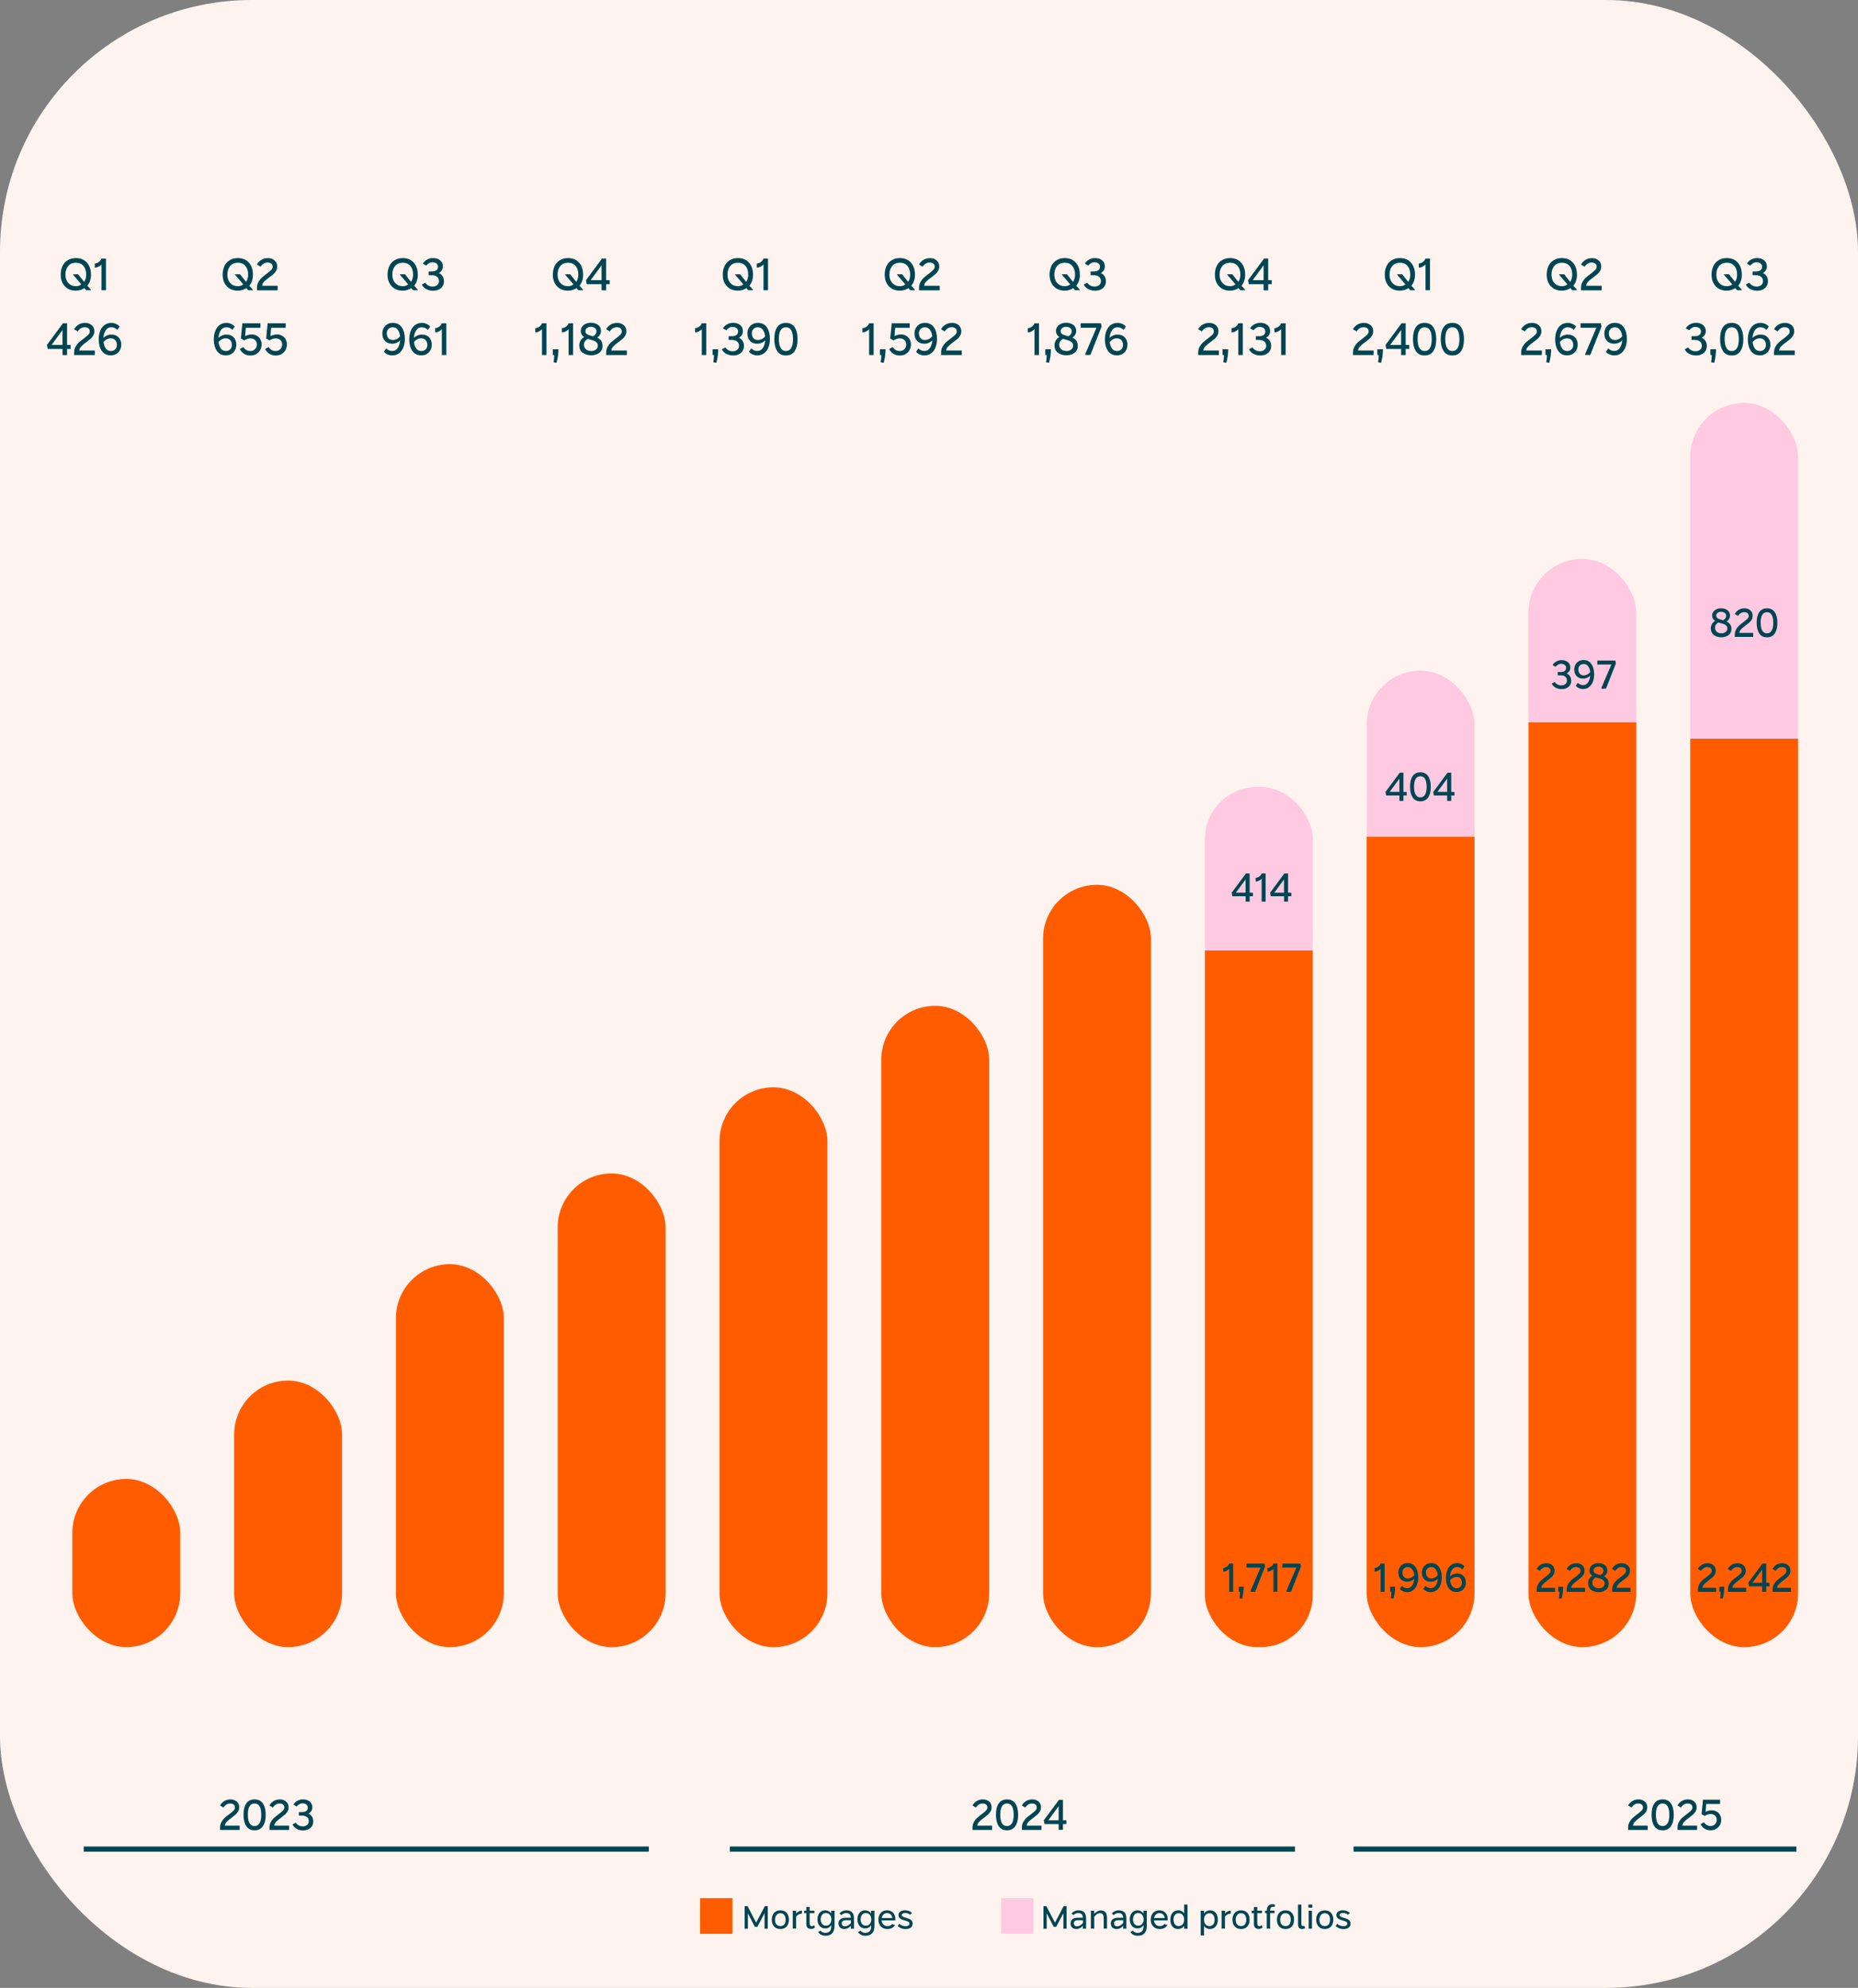
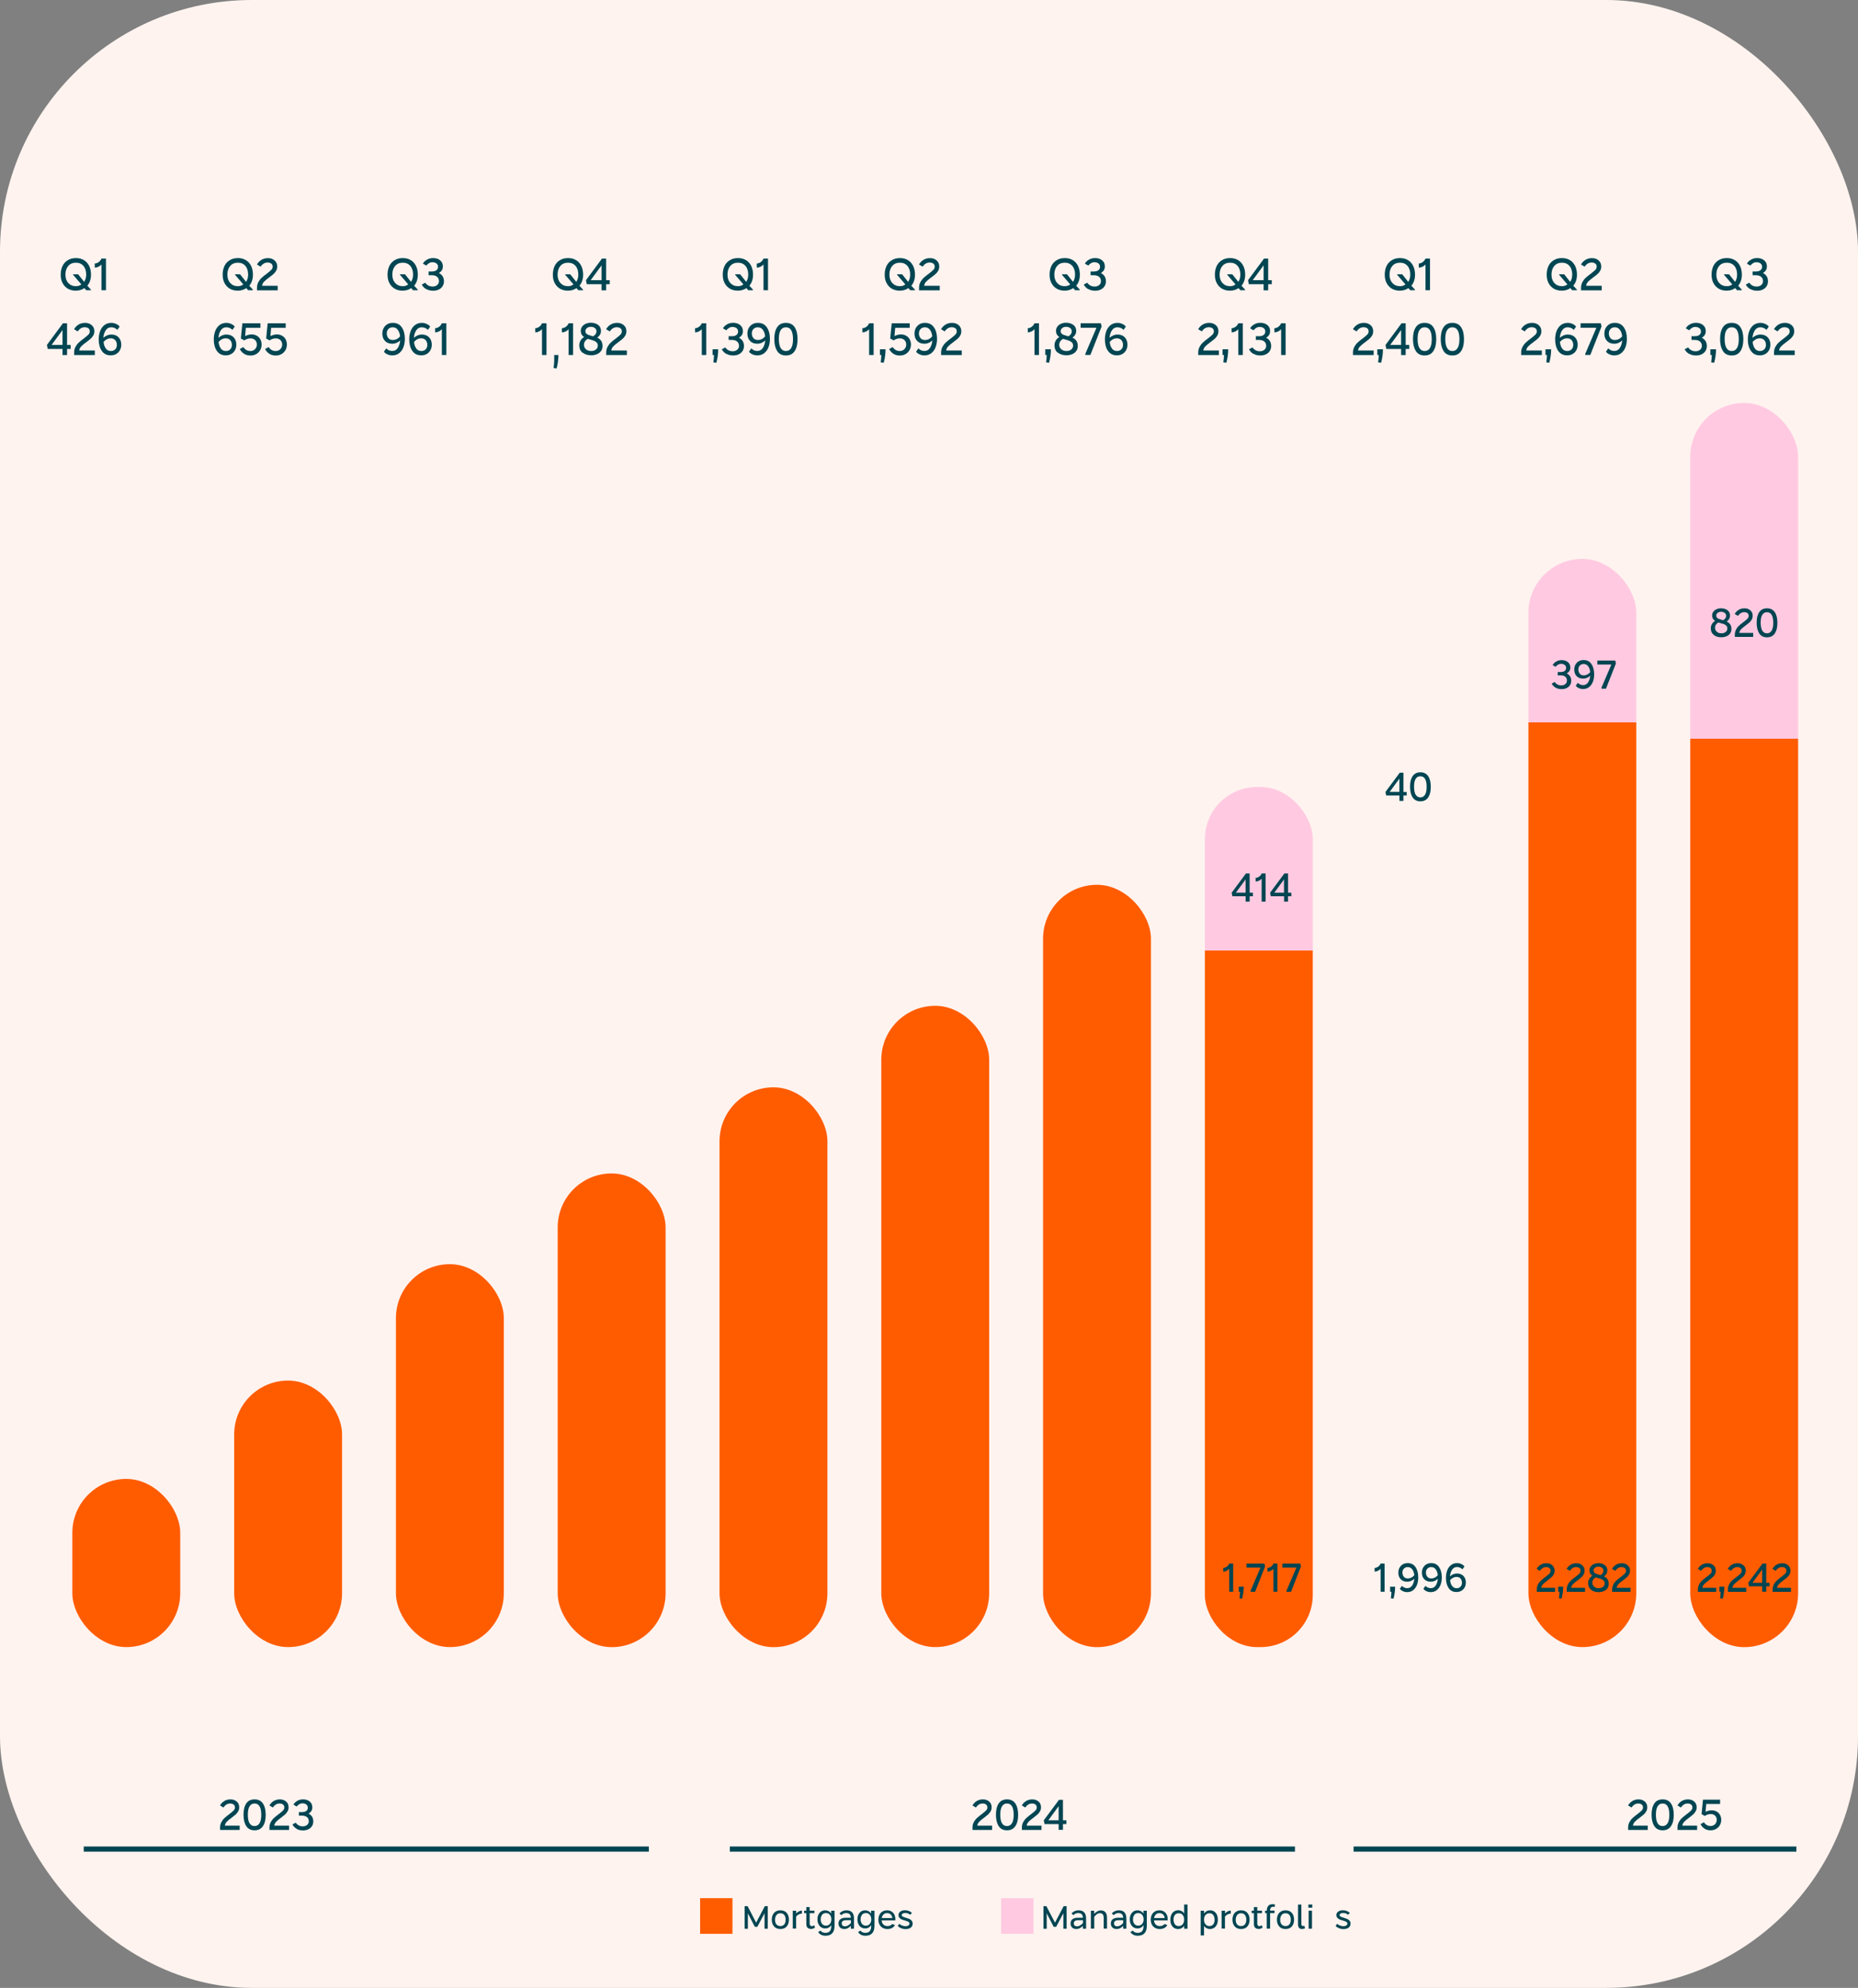
<svg xmlns="http://www.w3.org/2000/svg" id="Layer_1" viewBox="0 0 310 331.68">
  <rect x="0" y="0" width="310" height="331.68" fill="#808080" stroke="none" />
  <defs>
    <style>.cls-1{fill:#004552;}.cls-2{fill:url(#linear-gradient-2);}.cls-3,.cls-4{fill:#ff5c00;}.cls-5{fill:url(#linear-gradient-4);}.cls-6{fill:url(#linear-gradient-3);}.cls-7{fill:#ffcae1;}.cls-7,.cls-4{fill-rule:evenodd;}.cls-8{fill:#fff3ef;}.cls-9{fill:none;stroke:#004552;stroke-miterlimit:10;stroke-width:.86px;}.cls-10{fill:url(#linear-gradient);}</style>
    <linearGradient id="linear-gradient" x1="210.03" y1="274.82" x2="210.03" y2="131.31" gradientUnits="userSpaceOnUse">
      <stop offset=".81" stop-color="#ff5c00" />
      <stop offset=".81" stop-color="#ffcae1" />
    </linearGradient>
    <linearGradient id="linear-gradient-2" x1="237.02" y1="274.82" x2="237.02" y2="111.89" gradientUnits="userSpaceOnUse">
      <stop offset=".83" stop-color="#ff5c00" />
      <stop offset=".83" stop-color="#ffcae1" />
    </linearGradient>
    <linearGradient id="linear-gradient-3" x1="264.01" y1="274.82" x2="264.01" y2="93.25" gradientUnits="userSpaceOnUse">
      <stop offset=".85" stop-color="#ff5c00" />
      <stop offset=".85" stop-color="#ffcae1" />
    </linearGradient>
    <linearGradient id="linear-gradient-4" x1="291.01" y1="274.82" x2="291.01" y2="67.23" gradientUnits="userSpaceOnUse">
      <stop offset=".73" stop-color="#ff5c00" />
      <stop offset=".73" stop-color="#ffcae1" />
    </linearGradient>
  </defs>
  <rect class="cls-8" width="310" height="331.68" rx="42" ry="42" />
  <path class="cls-1" d="M36.94,304.01c.15-.26.32-.49.53-.68.21-.19.47-.4.79-.64.32-.24.56-.44.71-.6.15-.15.23-.32.23-.5,0-.23-.08-.4-.23-.51-.15-.11-.34-.16-.58-.16-.43,0-.8.22-1.11.66l-.57-.34c.18-.31.42-.56.72-.74.3-.18.64-.27,1.03-.27.42,0,.76.12,1.04.36.28.24.41.56.41.96,0,.26-.06.49-.18.69-.12.2-.26.38-.43.53s-.39.32-.67.53c-.35.25-.61.47-.79.66-.18.19-.29.41-.32.65h2.47v.72h-3.27v-.41c0-.33.07-.63.22-.89Z" />
  <path class="cls-1" d="M41.08,304.68c-.3-.47-.45-1.1-.45-1.9s.15-1.41.46-1.87c.3-.46.77-.68,1.39-.68s1.08.23,1.39.69.46,1.09.46,1.9-.15,1.41-.46,1.87-.77.7-1.39.7-1.09-.23-1.39-.7ZM41.63,304.2c.19.32.47.48.84.48s.64-.16.83-.47.29-.78.29-1.4c0-1.26-.37-1.89-1.12-1.89-.36,0-.64.15-.83.46s-.29.77-.29,1.39.09,1.11.28,1.43Z" />
  <path class="cls-1" d="M45.18,304.01c.15-.26.32-.49.53-.68.21-.19.47-.4.79-.64.32-.24.56-.44.71-.6.15-.15.23-.32.23-.5,0-.23-.08-.4-.23-.51-.15-.11-.34-.16-.58-.16-.43,0-.8.22-1.11.66l-.57-.34c.18-.31.42-.56.72-.74.3-.18.64-.27,1.03-.27.42,0,.76.12,1.04.36.28.24.41.56.41.96,0,.26-.06.49-.18.69-.12.2-.26.38-.43.53s-.39.32-.67.53c-.35.25-.61.47-.79.66-.18.19-.29.41-.32.65h2.47v.72h-3.27v-.41c0-.33.07-.63.22-.89Z" />
  <path class="cls-1" d="M49.5,305.14c-.3-.17-.54-.41-.71-.73l.55-.29c.29.4.68.61,1.18.61.28,0,.52-.08.71-.23.19-.16.29-.36.29-.62,0-.3-.1-.53-.3-.69-.2-.16-.49-.25-.87-.25h-.48v-.59h.5c.35,0,.6-.07.76-.21.16-.14.23-.32.23-.52,0-.23-.09-.41-.26-.54-.17-.13-.39-.19-.65-.19-.18,0-.36.05-.53.15s-.31.23-.42.38l-.54-.31c.13-.25.34-.46.63-.63.29-.17.61-.25.97-.25.46,0,.83.12,1.12.36.28.24.43.56.43.95,0,.23-.05.44-.15.61-.1.17-.26.32-.48.45.53.27.79.71.79,1.32,0,.28-.07.53-.21.76-.14.22-.33.4-.59.53-.26.13-.56.2-.91.2-.41,0-.77-.08-1.07-.25Z" />
  <path class="cls-1" d="M162.48,304.01c.15-.26.32-.49.53-.68.21-.19.47-.4.79-.64.32-.24.56-.44.71-.6.15-.15.23-.32.23-.5,0-.23-.08-.4-.23-.51-.15-.11-.34-.16-.58-.16-.43,0-.8.22-1.11.66l-.57-.34c.18-.31.42-.56.72-.74.3-.18.64-.27,1.03-.27.42,0,.76.12,1.04.36.28.24.41.56.41.96,0,.26-.06.49-.18.69s-.26.38-.43.53c-.17.15-.39.32-.67.53-.35.25-.61.47-.79.66-.18.19-.29.41-.32.65h2.47v.72h-3.27v-.41c0-.33.07-.63.22-.89Z" />
  <path class="cls-1" d="M166.62,304.68c-.3-.47-.45-1.1-.45-1.9s.15-1.41.46-1.87c.3-.46.77-.68,1.39-.68s1.08.23,1.39.69.46,1.09.46,1.9-.15,1.41-.46,1.87-.77.7-1.39.7-1.09-.23-1.39-.7ZM167.17,304.2c.19.32.47.48.84.48s.64-.16.83-.47.29-.78.29-1.4c0-1.26-.37-1.89-1.12-1.89-.36,0-.64.15-.83.46s-.29.77-.29,1.39.09,1.11.28,1.43Z" />
  <path class="cls-1" d="M170.72,304.01c.15-.26.32-.49.53-.68s.47-.4.79-.64c.32-.24.56-.44.71-.6.15-.15.23-.32.23-.5,0-.23-.08-.4-.23-.51-.15-.11-.34-.16-.58-.16-.43,0-.8.22-1.11.66l-.57-.34c.18-.31.42-.56.72-.74.3-.18.64-.27,1.03-.27.42,0,.76.12,1.04.36.28.24.41.56.41.96,0,.26-.06.49-.18.69-.12.2-.26.38-.43.53-.17.15-.39.32-.67.53-.35.25-.61.47-.79.66-.18.19-.29.41-.32.65h2.47v.72h-3.27v-.41c0-.33.07-.63.22-.89Z" />
  <path class="cls-1" d="M176.63,304.35h-2.35l-.13-.63,2.54-3.42h.66v3.42h.57v.63h-.57v.96h-.72v-.96ZM176.63,303.72v-2.36l-1.72,2.36h1.72Z" />
  <path class="cls-1" d="M271.87,304.01c.15-.26.32-.49.53-.68.21-.19.47-.4.79-.64.32-.24.56-.44.71-.6.15-.15.23-.32.23-.5,0-.23-.08-.4-.23-.51-.15-.11-.34-.16-.58-.16-.43,0-.8.22-1.11.66l-.57-.34c.18-.31.42-.56.72-.74.3-.18.64-.27,1.03-.27.42,0,.76.12,1.04.36.28.24.41.56.41.96,0,.26-.06.49-.18.69s-.26.38-.43.53c-.17.15-.39.32-.67.53-.35.25-.61.47-.79.66-.18.19-.29.41-.32.65h2.47v.72h-3.27v-.41c0-.33.07-.63.22-.89Z" />
  <path class="cls-1" d="M276.01,304.68c-.3-.47-.45-1.1-.45-1.9s.15-1.41.46-1.87c.3-.46.77-.68,1.39-.68s1.08.23,1.39.69.46,1.09.46,1.9-.15,1.41-.46,1.87-.77.7-1.39.7-1.09-.23-1.39-.7ZM276.56,304.2c.19.32.47.48.84.48s.64-.16.83-.47.29-.78.29-1.4c0-1.26-.37-1.89-1.12-1.89-.36,0-.64.15-.83.46s-.29.77-.29,1.39.09,1.11.28,1.43Z" />
  <path class="cls-1" d="M280.11,304.01c.15-.26.32-.49.53-.68s.47-.4.79-.64c.32-.24.56-.44.71-.6.15-.15.23-.32.23-.5,0-.23-.08-.4-.23-.51-.15-.11-.34-.16-.58-.16-.43,0-.8.22-1.11.66l-.57-.34c.18-.31.42-.56.72-.74.3-.18.64-.27,1.03-.27.42,0,.76.12,1.04.36.28.24.41.56.41.96,0,.26-.06.49-.18.69-.12.2-.26.38-.43.53-.17.15-.39.32-.67.53-.35.25-.61.47-.79.66-.18.19-.29.41-.32.65h2.47v.72h-3.27v-.41c0-.33.07-.63.22-.89Z" />
  <path class="cls-1" d="M284.39,305.11c-.28-.18-.5-.43-.66-.74l.55-.32c.15.21.32.37.5.47.18.1.4.15.64.15.28,0,.52-.1.72-.29.19-.2.29-.44.29-.74,0-.28-.09-.51-.27-.69-.18-.18-.43-.27-.74-.27-.18,0-.36.03-.54.09-.18.06-.33.14-.44.23l-.54-.31.24-2.41h2.85v.72h-2.31l-.11,1.31c.11-.07.26-.13.45-.18s.37-.08.55-.08c.32,0,.6.07.85.21s.43.33.56.57c.13.24.2.51.2.82,0,.33-.08.63-.23.89-.15.26-.36.47-.63.62-.27.15-.57.23-.91.23-.4,0-.74-.09-1.02-.28Z" />
  <line class="cls-9" x1="13.97" y1="308.52" x2="108.26" y2="308.52" />
  <line class="cls-9" x1="121.77" y1="308.52" x2="216.06" y2="308.52" />
  <line class="cls-9" x1="225.84" y1="308.52" x2="299.72" y2="308.52" />
  <rect class="cls-3" x="12.07" y="246.76" width="18" height="28.06" rx="9" ry="9" />
  <rect class="cls-3" x="39.07" y="230.35" width="18" height="44.47" rx="9" ry="9" />
  <rect class="cls-3" x="66.06" y="210.93" width="18" height="63.89" rx="9" ry="9" />
  <rect class="cls-3" x="93.05" y="195.79" width="18" height="79.04" rx="9" ry="9" />
  <rect class="cls-3" x="120.05" y="181.42" width="18" height="93.41" rx="9" ry="9" />
  <rect class="cls-3" x="147.04" y="167.82" width="18" height="107" rx="9" ry="9" />
  <rect class="cls-3" x="174.03" y="147.63" width="18" height="127.2" rx="9" ry="9" />
  <rect class="cls-10" x="201.03" y="131.31" width="18" height="143.51" rx="8.69" ry="8.69" />
-   <rect class="cls-2" x="228.02" y="111.89" width="18" height="162.93" rx="9" ry="9" />
  <rect class="cls-6" x="255.01" y="93.25" width="18" height="181.57" rx="9" ry="9" />
  <rect class="cls-5" x="282.01" y="67.23" width="18" height="207.6" rx="9" ry="9" />
  <path class="cls-1" d="M11.34,48.18c-.38-.22-.67-.53-.89-.93s-.32-.88-.32-1.43.11-1.06.32-1.48.51-.73.9-.95c.38-.22.82-.33,1.32-.33s.94.11,1.31.33c.38.22.67.54.88.95s.32.91.32,1.48c0,.75-.2,1.37-.61,1.85l.6.66v.1h-.79l-.3-.36c-.42.29-.9.43-1.44.43-.49,0-.93-.11-1.3-.32ZM11.4,47.21c.31.36.74.54,1.27.54.35,0,.65-.1.9-.3l-1.38-1.61v-.08h.84l1.01,1.27c.23-.34.34-.75.34-1.21,0-.61-.15-1.09-.46-1.45-.3-.36-.72-.54-1.26-.54s-.96.18-1.27.54c-.31.36-.47.84-.47,1.45s.16,1.04.47,1.4Z" />
  <path class="cls-1" d="M15.82,44.67l-.02-.7c.26-.02.5-.11.69-.26.2-.15.34-.34.44-.57h.75v5.29h-.75v-4.3c-.3.32-.67.5-1.12.54Z" />
  <path class="cls-1" d="M10.43,58.22h-2.47l-.13-.67,2.67-3.61h.69v3.61h.6v.67h-.6v1.02h-.76v-1.02ZM10.43,57.55v-2.48l-1.82,2.48h1.82Z" />
  <path class="cls-1" d="M12.6,57.86c.16-.28.34-.52.56-.72.22-.2.49-.42.83-.67.34-.26.59-.47.75-.63.16-.16.24-.34.24-.53,0-.25-.08-.43-.24-.54s-.36-.17-.61-.17c-.45,0-.84.23-1.17.69l-.6-.36c.19-.33.44-.59.76-.78.31-.19.68-.28,1.09-.28.44,0,.8.13,1.09.38s.44.59.44,1.01c0,.27-.06.51-.18.72-.12.21-.27.4-.45.55-.18.16-.41.34-.71.56-.37.26-.64.5-.84.7s-.31.43-.34.69h2.6v.76h-3.45v-.43c0-.35.08-.66.23-.94Z" />
  <path class="cls-1" d="M16.98,58.55c-.34-.5-.51-1.14-.51-1.92,0-.5.08-.96.23-1.37s.39-.75.71-1.01c.32-.25.71-.38,1.17-.38.27,0,.54.06.8.18.26.12.46.27.58.45l-.38.54c-.14-.14-.29-.25-.47-.32-.17-.07-.35-.11-.54-.11-.39,0-.7.16-.92.49-.23.33-.36.75-.4,1.27.17-.17.37-.3.6-.4.23-.1.48-.15.73-.15.5,0,.91.15,1.2.46.3.31.45.72.45,1.23,0,.34-.07.64-.22.91-.14.27-.35.49-.62.64-.27.16-.57.23-.92.23-.65,0-1.15-.25-1.49-.75ZM17.65,58.15c.21.28.49.42.85.42.29,0,.53-.09.72-.28.19-.19.28-.44.28-.75,0-.32-.1-.58-.27-.78-.18-.2-.43-.31-.76-.31-.22,0-.43.05-.63.15-.2.1-.39.25-.56.45.04.45.17.82.38,1.1Z" />
  <path class="cls-1" d="M38.36,48.18c-.38-.22-.67-.53-.89-.93s-.32-.88-.32-1.43.11-1.06.32-1.48.51-.73.9-.95c.38-.22.82-.33,1.32-.33s.94.11,1.31.33c.38.22.67.54.88.95s.32.91.32,1.48c0,.75-.2,1.37-.61,1.85l.6.66v.1h-.79l-.3-.36c-.42.29-.9.43-1.44.43-.49,0-.93-.11-1.3-.32ZM38.42,47.21c.31.36.74.54,1.27.54.35,0,.65-.1.9-.3l-1.38-1.61v-.08h.84l1.01,1.27c.23-.34.34-.75.34-1.21,0-.61-.15-1.09-.46-1.45-.3-.36-.72-.54-1.26-.54s-.96.18-1.27.54c-.31.36-.47.84-.47,1.45s.16,1.04.47,1.4Z" />
  <path class="cls-1" d="M43.11,47.06c.16-.28.34-.52.56-.72.22-.2.49-.42.83-.67.34-.26.59-.47.75-.63.16-.16.24-.34.24-.53,0-.25-.08-.43-.24-.54s-.36-.17-.61-.17c-.45,0-.84.23-1.17.69l-.6-.36c.19-.33.44-.59.76-.78.31-.19.68-.28,1.09-.28.44,0,.8.13,1.09.38s.44.59.44,1.01c0,.27-.06.51-.18.72-.12.21-.27.4-.45.55-.18.16-.41.34-.71.56-.37.26-.64.5-.84.7s-.31.43-.34.69h2.6v.76h-3.45v-.43c0-.35.08-.66.23-.94Z" />
  <path class="cls-1" d="M36.18,58.55c-.34-.5-.51-1.14-.51-1.92,0-.5.08-.96.23-1.37s.39-.75.71-1.01c.32-.25.71-.38,1.17-.38.27,0,.54.06.8.18.26.12.46.27.58.45l-.38.54c-.14-.14-.29-.25-.47-.32-.17-.07-.35-.11-.54-.11-.39,0-.7.16-.92.49-.23.33-.36.75-.4,1.27.17-.17.37-.3.6-.4.23-.1.48-.15.73-.15.5,0,.91.15,1.2.46.3.31.45.72.45,1.23,0,.34-.07.64-.22.91-.14.27-.35.49-.62.64-.27.16-.57.23-.92.23-.65,0-1.15-.25-1.49-.75ZM36.84,58.15c.21.28.49.42.85.42.29,0,.53-.09.72-.28.19-.19.28-.44.28-.75,0-.32-.1-.58-.27-.78-.18-.2-.43-.31-.76-.31-.22,0-.43.05-.63.15-.2.1-.39.25-.56.45.04.45.17.82.38,1.1Z" />
  <path class="cls-1" d="M40.71,59.02c-.3-.19-.53-.45-.7-.78l.58-.33c.16.22.34.39.53.5.19.11.42.16.67.16.3,0,.55-.1.76-.31s.31-.47.31-.78c0-.29-.1-.54-.29-.73s-.45-.29-.78-.29c-.19,0-.38.03-.57.1-.19.07-.34.15-.46.24l-.57-.32.25-2.54h3.01v.76h-2.43l-.12,1.38c.12-.07.28-.14.48-.19.2-.06.39-.09.58-.09.34,0,.63.07.89.22.26.15.46.35.59.6s.21.54.21.86c0,.35-.08.66-.24.94s-.38.5-.66.66c-.28.16-.6.24-.95.24-.42,0-.78-.1-1.08-.29Z" />
  <path class="cls-1" d="M44.93,59.02c-.3-.19-.53-.45-.7-.78l.58-.33c.16.22.34.39.53.5.19.11.42.16.67.16.3,0,.55-.1.76-.31s.31-.47.31-.78c0-.29-.1-.54-.29-.73s-.45-.29-.78-.29c-.19,0-.38.03-.57.1-.19.07-.34.15-.46.24l-.57-.32.25-2.54h3.01v.76h-2.43l-.12,1.38c.12-.07.28-.14.48-.19.2-.06.39-.09.58-.09.34,0,.63.07.89.22.26.15.46.35.59.6s.21.54.21.86c0,.35-.08.66-.24.94s-.38.5-.66.66c-.28.16-.6.24-.95.24-.42,0-.78-.1-1.08-.29Z" />
  <path class="cls-1" d="M65.87,48.18c-.38-.22-.67-.53-.89-.93s-.32-.88-.32-1.43.11-1.06.32-1.48.51-.73.9-.95c.38-.22.82-.33,1.32-.33s.94.11,1.31.33c.38.22.67.54.88.95s.32.91.32,1.48c0,.75-.2,1.37-.61,1.85l.6.66v.1h-.79l-.3-.36c-.42.29-.9.43-1.44.43-.49,0-.93-.11-1.3-.32ZM65.94,47.21c.31.36.74.54,1.27.54.35,0,.65-.1.9-.3l-1.38-1.61v-.08h.84l1.01,1.27c.23-.34.34-.75.34-1.21,0-.61-.15-1.09-.46-1.45-.3-.36-.72-.54-1.26-.54s-.96.18-1.27.54c-.31.36-.47.84-.47,1.45s.16,1.04.47,1.4Z" />
  <path class="cls-1" d="M71.12,48.25c-.32-.18-.57-.43-.75-.77l.58-.31c.31.43.72.64,1.24.64.3,0,.55-.08.75-.25s.3-.38.3-.65c0-.31-.11-.55-.32-.73s-.52-.26-.91-.26h-.5v-.62h.53c.37,0,.63-.08.8-.23.17-.15.25-.33.25-.55,0-.25-.09-.43-.27-.57-.18-.13-.41-.2-.68-.2-.19,0-.38.05-.56.16-.18.11-.33.24-.45.4l-.57-.32c.14-.26.36-.49.67-.66.31-.18.65-.27,1.03-.27.49,0,.88.13,1.18.38.3.25.45.58.45,1,0,.25-.05.46-.16.64-.11.18-.28.34-.5.47.56.29.84.75.84,1.39,0,.29-.07.56-.22.8-.14.24-.35.42-.62.56-.27.14-.59.21-.96.21-.43,0-.81-.09-1.12-.27Z" />
  <path class="cls-1" d="M64.63,59.12c-.27-.12-.46-.27-.57-.45l.38-.54c.13.14.29.24.46.32s.36.11.54.11c.39,0,.7-.16.92-.49s.36-.75.41-1.27c-.17.17-.37.3-.6.4-.23.1-.48.15-.73.15-.5,0-.91-.15-1.2-.46-.3-.31-.45-.72-.45-1.23,0-.34.07-.65.22-.92.14-.27.35-.48.61-.64s.57-.23.93-.23c.65,0,1.15.25,1.49.75.34.5.51,1.14.51,1.92,0,.5-.08.96-.23,1.37-.15.42-.39.75-.71,1.01-.32.25-.71.38-1.17.38-.27,0-.54-.06-.81-.18ZM64.79,56.42c.18.21.43.31.76.31.22,0,.44-.05.64-.15.2-.1.39-.25.56-.45-.04-.45-.17-.82-.38-1.1-.21-.28-.49-.42-.84-.42-.29,0-.53.09-.72.28-.19.19-.28.44-.28.75s.09.57.27.78Z" />
  <path class="cls-1" d="M68.79,58.55c-.34-.5-.51-1.14-.51-1.92,0-.5.08-.96.23-1.37s.39-.75.71-1.01c.32-.25.71-.38,1.17-.38.27,0,.54.06.8.18.26.12.46.27.58.45l-.38.54c-.14-.14-.29-.25-.47-.32-.17-.07-.35-.11-.54-.11-.39,0-.7.16-.92.49-.23.33-.36.75-.4,1.27.17-.17.37-.3.6-.4.23-.1.48-.15.73-.15.5,0,.91.15,1.2.46.3.31.45.72.45,1.23,0,.34-.07.64-.22.91-.14.27-.35.49-.62.64-.27.16-.57.23-.92.23-.65,0-1.15-.25-1.49-.75ZM69.45,58.15c.21.28.49.42.85.42.29,0,.53-.09.72-.28.19-.19.28-.44.28-.75,0-.32-.1-.58-.27-.78-.18-.2-.43-.31-.76-.31-.22,0-.43.05-.63.15-.2.1-.39.25-.56.45.04.45.17.82.38,1.1Z" />
  <path class="cls-1" d="M72.61,55.47l-.02-.7c.26-.02.5-.11.69-.26.2-.15.34-.34.44-.57h.75v5.29h-.75v-4.3c-.3.32-.67.5-1.12.54Z" />
  <path class="cls-1" d="M93.45,48.18c-.38-.22-.67-.53-.89-.93s-.32-.88-.32-1.43.11-1.06.32-1.48.51-.73.9-.95c.38-.22.82-.33,1.32-.33s.94.11,1.31.33c.38.22.67.54.88.95s.32.91.32,1.48c0,.75-.2,1.37-.61,1.85l.6.66v.1h-.79l-.3-.36c-.42.29-.9.43-1.44.43-.49,0-.93-.11-1.3-.32ZM93.51,47.21c.31.36.74.54,1.27.54.35,0,.65-.1.9-.3l-1.38-1.61v-.08h.84l1.01,1.27c.23-.34.34-.75.34-1.21,0-.61-.15-1.09-.46-1.45-.3-.36-.72-.54-1.26-.54s-.96.18-1.27.54c-.31.36-.47.84-.47,1.45s.16,1.04.47,1.4Z" />
  <path class="cls-1" d="M100.37,47.42h-2.47l-.13-.67,2.67-3.61h.69v3.61h.6v.67h-.6v1.02h-.76v-1.02ZM100.37,46.75v-2.48l-1.82,2.48h1.82Z" />
  <path class="cls-1" d="M89.32,55.47l-.02-.7c.26-.02.5-.11.69-.26.2-.15.34-.34.44-.57h.75v5.29h-.75v-4.3c-.3.32-.67.5-1.12.54Z" />
-   <path class="cls-1" d="M92.47,59.23h-.24v-.95h.94c0,.73-.1,1.48-.31,2.25l-.5-.08c.06-.39.1-.8.11-1.22Z" />
+   <path class="cls-1" d="M92.47,59.23h-.24h.94c0,.73-.1,1.48-.31,2.25l-.5-.08c.06-.39.1-.8.11-1.22Z" />
  <path class="cls-1" d="M93.76,55.47l-.02-.7c.26-.02.5-.11.69-.26.2-.15.34-.34.44-.57h.75v5.29h-.75v-4.3c-.3.32-.67.5-1.12.54Z" />
  <path class="cls-1" d="M97.2,58.86c-.37-.3-.55-.71-.55-1.24,0-.28.07-.54.2-.78s.34-.45.61-.61c-.37-.23-.56-.57-.56-1.04,0-.24.07-.46.21-.67.14-.2.34-.37.6-.49.26-.12.55-.18.87-.18.49,0,.89.12,1.21.36.32.24.48.57.48,1,0,.45-.21.83-.63,1.12.28.13.49.3.65.52.16.22.24.52.24.89,0,.33-.08.61-.26.84-.17.23-.4.41-.68.52s-.6.18-.94.18c-.59,0-1.08-.15-1.44-.45ZM97.76,58.27c.22.2.51.3.87.3.32,0,.59-.08.8-.25.21-.17.31-.38.31-.65,0-.21-.05-.38-.17-.5s-.25-.22-.41-.29c-.17-.07-.38-.13-.65-.21l-.45-.13c-.42.25-.63.58-.63,1,0,.29.11.53.33.73ZM97.8,55.63c.09.1.2.18.33.23.14.05.32.11.55.18l.27.08c.38-.22.57-.5.57-.83,0-.25-.1-.44-.29-.57-.19-.13-.4-.19-.64-.19-.28,0-.51.07-.67.22-.17.14-.25.31-.25.5,0,.16.04.28.13.38Z" />
  <path class="cls-1" d="M101.37,57.86c.16-.28.34-.52.56-.72.22-.2.49-.42.83-.67.34-.26.59-.47.75-.63.16-.16.24-.34.24-.53,0-.25-.08-.43-.24-.54s-.36-.17-.61-.17c-.45,0-.84.23-1.17.69l-.6-.36c.19-.33.44-.59.76-.78.31-.19.68-.28,1.09-.28.44,0,.8.13,1.09.38s.44.59.44,1.01c0,.27-.06.51-.18.72-.12.21-.27.4-.45.55-.18.16-.41.34-.71.56-.37.26-.64.5-.84.7s-.31.43-.34.69h2.6v.76h-3.45v-.43c0-.35.08-.66.23-.94Z" />
  <path class="cls-1" d="M121.8,48.18c-.38-.22-.67-.53-.89-.93s-.32-.88-.32-1.43.11-1.06.32-1.48.51-.73.9-.95c.38-.22.82-.33,1.32-.33s.94.11,1.31.33c.38.22.67.54.88.95s.32.91.32,1.48c0,.75-.2,1.37-.61,1.85l.6.66v.1h-.79l-.3-.36c-.42.29-.9.43-1.44.43-.49,0-.93-.11-1.3-.32ZM121.86,47.21c.31.36.74.54,1.27.54.35,0,.65-.1.9-.3l-1.38-1.61v-.08h.84l1.01,1.27c.23-.34.34-.75.34-1.21,0-.61-.15-1.09-.46-1.45-.3-.36-.72-.54-1.26-.54s-.96.18-1.27.54c-.31.36-.47.84-.47,1.45s.16,1.04.47,1.4Z" />
  <path class="cls-1" d="M126.28,44.67l-.02-.7c.26-.02.5-.11.69-.26.2-.15.34-.34.44-.57h.75v5.29h-.75v-4.3c-.3.32-.67.5-1.12.54Z" />
  <path class="cls-1" d="M115.98,55.47l-.02-.7c.26-.02.5-.11.69-.26.2-.15.34-.34.44-.57h.75v5.29h-.75v-4.3c-.3.32-.67.5-1.12.54Z" />
  <path class="cls-1" d="M119.13,59.23h-.24v-.95h.94c0,.73-.1,1.48-.31,2.25l-.5-.08c.06-.39.1-.8.11-1.22Z" />
  <path class="cls-1" d="M121.18,59.05c-.32-.18-.57-.43-.75-.77l.58-.31c.31.43.72.64,1.24.64.3,0,.55-.08.75-.25s.3-.38.3-.65c0-.31-.11-.55-.32-.73s-.52-.26-.91-.26h-.5v-.62h.53c.37,0,.63-.08.8-.23.17-.15.25-.33.25-.55,0-.25-.09-.43-.27-.57-.18-.13-.41-.2-.68-.2-.19,0-.38.05-.56.16-.18.11-.33.24-.45.4l-.57-.32c.14-.26.36-.49.67-.66.31-.18.65-.27,1.03-.27.49,0,.88.13,1.18.38.3.25.45.58.45,1,0,.25-.05.46-.16.64-.11.18-.28.34-.5.47.56.29.84.75.84,1.39,0,.29-.07.56-.22.8-.14.24-.35.42-.62.56-.27.14-.59.21-.96.21-.43,0-.81-.09-1.12-.27Z" />
  <path class="cls-1" d="M125.54,59.12c-.27-.12-.46-.27-.57-.45l.38-.54c.13.14.29.24.46.32s.36.11.54.11c.39,0,.7-.16.92-.49s.36-.75.41-1.27c-.17.17-.37.3-.6.4-.23.1-.48.15-.73.15-.5,0-.91-.15-1.2-.46-.3-.31-.45-.72-.45-1.23,0-.34.07-.65.22-.92.14-.27.35-.48.61-.64s.57-.23.93-.23c.65,0,1.15.25,1.49.75.34.5.51,1.14.51,1.92,0,.5-.08.96-.23,1.37-.15.42-.39.75-.71,1.01-.32.25-.71.38-1.17.38-.27,0-.54-.06-.81-.18ZM125.7,56.42c.18.21.43.31.76.31.22,0,.44-.05.64-.15.2-.1.39-.25.56-.45-.04-.45-.17-.82-.38-1.1-.21-.28-.49-.42-.84-.42-.29,0-.53.09-.72.28-.19.19-.28.44-.28.75s.09.57.27.78Z" />
  <path class="cls-1" d="M129.67,58.56c-.32-.49-.48-1.16-.48-2s.16-1.49.48-1.97c.32-.48.81-.72,1.46-.72s1.14.24,1.46.73c.32.49.48,1.15.48,2s-.16,1.49-.48,1.98c-.32.49-.81.73-1.46.73s-1.15-.25-1.47-.74ZM130.25,58.06c.2.34.49.51.88.51s.68-.17.88-.5.3-.82.3-1.47c0-1.33-.39-1.99-1.18-1.99-.38,0-.68.16-.88.48s-.3.81-.3,1.46.1,1.17.3,1.51Z" />
  <path class="cls-1" d="M148.82,48.18c-.38-.22-.67-.53-.89-.93s-.32-.88-.32-1.43.11-1.06.32-1.48.51-.73.9-.95c.38-.22.82-.33,1.32-.33s.94.11,1.31.33c.38.22.67.54.88.95s.32.91.32,1.48c0,.75-.2,1.37-.61,1.85l.6.66v.1h-.79l-.3-.36c-.42.29-.9.43-1.44.43-.49,0-.93-.11-1.3-.32ZM148.88,47.21c.31.36.74.54,1.27.54.35,0,.65-.1.9-.3l-1.38-1.61v-.08h.84l1.01,1.27c.23-.34.34-.75.34-1.21,0-.61-.15-1.09-.46-1.45-.3-.36-.72-.54-1.26-.54s-.96.18-1.27.54c-.31.36-.47.84-.47,1.45s.16,1.04.47,1.4Z" />
  <path class="cls-1" d="M153.57,47.06c.16-.28.34-.52.56-.72.22-.2.49-.42.83-.67.34-.26.59-.47.75-.63.16-.16.24-.34.24-.53,0-.25-.08-.43-.24-.54s-.36-.17-.61-.17c-.45,0-.84.23-1.17.69l-.6-.36c.19-.33.44-.59.76-.78.31-.19.68-.28,1.09-.28.44,0,.8.13,1.09.38s.44.59.44,1.01c0,.27-.06.51-.18.72-.12.21-.27.4-.45.55-.18.16-.41.34-.71.56-.37.26-.64.5-.84.7s-.31.43-.34.69h2.6v.76h-3.45v-.43c0-.35.08-.66.23-.94Z" />
  <path class="cls-1" d="M143.9,55.47l-.02-.7c.26-.02.5-.11.69-.26.2-.15.34-.34.44-.57h.75v5.29h-.75v-4.3c-.3.32-.67.5-1.12.54Z" />
  <path class="cls-1" d="M147.05,59.23h-.24v-.95h.94c0,.73-.1,1.48-.31,2.25l-.5-.08c.06-.39.1-.8.11-1.22Z" />
  <path class="cls-1" d="M149.05,59.02c-.3-.19-.53-.45-.7-.78l.58-.33c.16.22.34.39.53.5.19.11.42.16.67.16.3,0,.55-.1.76-.31s.31-.47.31-.78c0-.29-.1-.54-.29-.73s-.45-.29-.78-.29c-.19,0-.38.03-.57.1-.19.07-.34.15-.46.24l-.57-.32.25-2.54h3.01v.76h-2.43l-.12,1.38c.12-.07.28-.14.48-.19.2-.06.39-.09.58-.09.34,0,.63.07.89.22.26.15.46.35.59.6s.21.54.21.86c0,.35-.08.66-.24.94s-.38.5-.66.66c-.28.16-.6.24-.95.24-.42,0-.78-.1-1.08-.29Z" />
  <path class="cls-1" d="M153.42,59.12c-.27-.12-.46-.27-.57-.45l.38-.54c.13.14.29.24.46.32s.36.11.54.11c.39,0,.7-.16.92-.49s.36-.75.41-1.27c-.17.17-.37.3-.6.4-.23.1-.48.15-.73.15-.5,0-.91-.15-1.2-.46-.3-.31-.45-.72-.45-1.23,0-.34.07-.65.22-.92.14-.27.35-.48.61-.64s.57-.23.93-.23c.65,0,1.15.25,1.49.75.34.5.51,1.14.51,1.92,0,.5-.08.96-.23,1.37-.15.42-.39.75-.71,1.01-.32.25-.71.38-1.17.38-.27,0-.54-.06-.81-.18ZM153.58,56.42c.18.21.43.31.76.31.22,0,.44-.05.64-.15.2-.1.39-.25.56-.45-.04-.45-.17-.82-.38-1.1-.21-.28-.49-.42-.84-.42-.29,0-.53.09-.72.28-.19.19-.28.44-.28.75s.09.57.27.78Z" />
  <path class="cls-1" d="M157.25,57.86c.16-.28.34-.52.56-.72.22-.2.49-.42.83-.67.34-.26.59-.47.75-.63.16-.16.24-.34.24-.53,0-.25-.08-.43-.24-.54s-.36-.17-.61-.17c-.45,0-.84.23-1.17.69l-.6-.36c.19-.33.44-.59.76-.78.31-.19.68-.28,1.09-.28.44,0,.8.13,1.09.38s.44.59.44,1.01c0,.27-.06.51-.18.72-.12.21-.27.4-.45.55-.18.16-.41.34-.71.56-.37.26-.64.5-.84.7s-.31.43-.34.69h2.6v.76h-3.45v-.43c0-.35.08-.66.23-.94Z" />
  <path class="cls-1" d="M176.33,48.18c-.38-.22-.67-.53-.89-.93s-.32-.88-.32-1.43.11-1.06.32-1.48.51-.73.9-.95c.38-.22.82-.33,1.32-.33s.94.11,1.31.33c.38.22.67.54.88.95s.32.91.32,1.48c0,.75-.2,1.37-.61,1.85l.6.66v.1h-.79l-.3-.36c-.42.29-.9.43-1.44.43-.49,0-.93-.11-1.3-.32ZM176.39,47.21c.31.36.74.54,1.27.54.35,0,.65-.1.9-.3l-1.38-1.61v-.08h.84l1.01,1.27c.23-.34.34-.75.34-1.21,0-.61-.15-1.09-.46-1.45-.3-.36-.72-.54-1.26-.54s-.96.18-1.27.54c-.31.36-.47.84-.47,1.45s.16,1.04.47,1.4Z" />
  <path class="cls-1" d="M181.57,48.25c-.32-.18-.57-.43-.75-.77l.58-.31c.31.43.72.64,1.24.64.3,0,.55-.08.75-.25s.3-.38.3-.65c0-.31-.11-.55-.32-.73s-.52-.26-.91-.26h-.5v-.62h.53c.37,0,.63-.08.8-.23.17-.15.25-.33.25-.55,0-.25-.09-.43-.27-.57-.18-.13-.41-.2-.68-.2-.19,0-.38.05-.56.16-.18.11-.33.24-.45.4l-.57-.32c.14-.26.36-.49.67-.66.31-.18.65-.27,1.03-.27.49,0,.88.13,1.18.38.3.25.45.58.45,1,0,.25-.05.46-.16.64-.11.18-.28.34-.5.47.56.29.84.75.84,1.39,0,.29-.07.56-.22.8-.14.24-.35.42-.62.56-.27.14-.59.21-.96.21-.43,0-.81-.09-1.12-.27Z" />
  <path class="cls-1" d="M171.49,55.47l-.02-.7c.26-.02.5-.11.69-.26.2-.15.34-.34.44-.57h.75v5.29h-.75v-4.3c-.3.32-.67.5-1.12.54Z" />
  <path class="cls-1" d="M174.64,59.23h-.24v-.95h.94c0,.73-.1,1.48-.31,2.25l-.5-.08c.06-.39.1-.8.11-1.22Z" />
  <path class="cls-1" d="M176.49,58.86c-.37-.3-.55-.71-.55-1.24,0-.28.07-.54.2-.78s.34-.45.61-.61c-.37-.23-.56-.57-.56-1.04,0-.24.07-.46.21-.67.14-.2.34-.37.6-.49.26-.12.55-.18.87-.18.49,0,.89.12,1.21.36.32.24.48.57.48,1,0,.45-.21.83-.63,1.12.28.13.49.3.65.52.16.22.24.52.24.89,0,.33-.08.61-.26.84-.17.23-.4.41-.68.52s-.6.18-.94.18c-.59,0-1.08-.15-1.44-.45ZM177.06,58.27c.22.2.51.3.87.3.32,0,.59-.08.8-.25.21-.17.31-.38.31-.65,0-.21-.05-.38-.17-.5s-.25-.22-.41-.29c-.17-.07-.38-.13-.65-.21l-.45-.13c-.42.25-.63.58-.63,1,0,.29.11.53.33.73ZM177.1,55.63c.09.1.2.18.33.23.14.05.32.11.55.18l.27.08c.38-.22.57-.5.57-.83,0-.25-.1-.44-.29-.57-.19-.13-.4-.19-.64-.19-.28,0-.51.07-.67.22-.17.14-.25.31-.25.5,0,.16.04.28.13.38Z" />
  <path class="cls-1" d="M181.08,59.05l1.86-4.36h-2.64v-.76h3.37l.13.54-1.87,4.75h-.85v-.18Z" />
  <path class="cls-1" d="M184.86,58.55c-.34-.5-.51-1.14-.51-1.92,0-.5.08-.96.23-1.37s.39-.75.71-1.01c.32-.25.71-.38,1.17-.38.27,0,.54.06.8.18.26.12.46.27.58.45l-.38.54c-.14-.14-.29-.25-.47-.32-.17-.07-.35-.11-.54-.11-.39,0-.7.16-.92.49-.23.33-.36.75-.4,1.27.17-.17.37-.3.6-.4.23-.1.48-.15.73-.15.5,0,.91.15,1.2.46.3.31.45.72.45,1.23,0,.34-.07.64-.22.91-.14.27-.35.49-.62.64-.27.16-.57.23-.92.23-.65,0-1.15-.25-1.49-.75ZM185.52,58.15c.21.28.49.42.85.42.29,0,.53-.09.72-.28.19-.19.28-.44.28-.75,0-.32-.1-.58-.27-.78-.18-.2-.43-.31-.76-.31-.22,0-.43.05-.63.15-.2.1-.39.25-.56.45.04.45.17.82.38,1.1Z" />
  <path class="cls-1" d="M203.91,48.18c-.38-.22-.67-.53-.89-.93s-.32-.88-.32-1.43.11-1.06.32-1.48.51-.73.9-.95c.38-.22.82-.33,1.32-.33s.94.11,1.31.33c.38.22.67.54.88.95s.32.91.32,1.48c0,.75-.2,1.37-.61,1.85l.6.66v.1h-.79l-.3-.36c-.42.29-.9.43-1.44.43-.49,0-.93-.11-1.3-.32ZM203.97,47.21c.31.36.74.54,1.27.54.35,0,.65-.1.9-.3l-1.38-1.61v-.08h.84l1.01,1.27c.23-.34.34-.75.34-1.21,0-.61-.15-1.09-.46-1.45-.3-.36-.72-.54-1.26-.54s-.96.18-1.27.54c-.31.36-.47.84-.47,1.45s.16,1.04.47,1.4Z" />
  <path class="cls-1" d="M210.83,47.42h-2.47l-.13-.67,2.67-3.61h.69v3.61h.6v.67h-.6v1.02h-.76v-1.02ZM210.83,46.75v-2.48l-1.82,2.48h1.82Z" />
  <path class="cls-1" d="M200.15,57.86c.16-.28.34-.52.56-.72.22-.2.49-.42.83-.67.34-.26.59-.47.75-.63.16-.16.24-.34.24-.53,0-.25-.08-.43-.24-.54s-.36-.17-.61-.17c-.45,0-.84.23-1.17.69l-.6-.36c.19-.33.44-.59.76-.78.31-.19.68-.28,1.09-.28.44,0,.8.13,1.09.38s.44.59.44,1.01c0,.27-.06.51-.18.72-.12.21-.27.4-.45.55-.18.16-.41.34-.71.56-.37.26-.64.5-.84.7s-.31.43-.34.69h2.6v.76h-3.45v-.43c0-.35.08-.66.23-.94Z" />
  <path class="cls-1" d="M204.22,59.23h-.24v-.95h.94c0,.73-.1,1.48-.31,2.25l-.5-.08c.06-.39.1-.8.11-1.22Z" />
  <path class="cls-1" d="M205.5,55.47l-.02-.7c.26-.02.5-.11.69-.26.2-.15.34-.34.44-.57h.75v5.29h-.75v-4.3c-.3.32-.67.5-1.12.54Z" />
  <path class="cls-1" d="M209.14,59.05c-.32-.18-.57-.43-.75-.77l.58-.31c.31.43.72.64,1.24.64.3,0,.55-.08.75-.25s.3-.38.3-.65c0-.31-.11-.55-.32-.73s-.52-.26-.91-.26h-.5v-.62h.53c.37,0,.63-.08.8-.23.17-.15.25-.33.25-.55,0-.25-.09-.43-.27-.57-.18-.13-.41-.2-.68-.2-.19,0-.38.05-.56.16-.18.11-.33.24-.45.4l-.57-.32c.14-.26.36-.49.67-.66.31-.18.65-.27,1.03-.27.49,0,.88.13,1.18.38.3.25.45.58.45,1,0,.25-.05.46-.16.64-.11.18-.28.34-.5.47.56.29.84.75.84,1.39,0,.29-.07.56-.22.8-.14.24-.35.42-.62.56-.27.14-.59.21-.96.21-.43,0-.81-.09-1.12-.27Z" />
  <path class="cls-1" d="M212.64,55.47l-.02-.7c.26-.02.5-.11.69-.26.2-.15.34-.34.44-.57h.75v5.29h-.75v-4.3c-.3.32-.67.5-1.12.54Z" />
  <path class="cls-1" d="M232.25,48.18c-.38-.22-.67-.53-.89-.93s-.32-.88-.32-1.43.11-1.06.32-1.48.51-.73.9-.95c.38-.22.82-.33,1.32-.33s.94.11,1.31.33c.38.22.67.54.88.95s.32.91.32,1.48c0,.75-.2,1.37-.61,1.85l.6.66v.1h-.79l-.3-.36c-.42.29-.9.43-1.44.43-.49,0-.93-.11-1.3-.32ZM232.32,47.21c.31.36.74.54,1.27.54.35,0,.65-.1.9-.3l-1.38-1.61v-.08h.84l1.01,1.27c.23-.34.34-.75.34-1.21,0-.61-.15-1.09-.46-1.45-.3-.36-.72-.54-1.26-.54s-.96.18-1.27.54c-.31.36-.47.84-.47,1.45s.16,1.04.47,1.4Z" />
  <path class="cls-1" d="M236.73,44.67l-.02-.7c.26-.02.5-.11.69-.26.2-.15.34-.34.44-.57h.75v5.29h-.75v-4.3c-.3.32-.67.5-1.12.54Z" />
  <path class="cls-1" d="M225.97,57.86c.16-.28.34-.52.56-.72.22-.2.49-.42.83-.67.34-.26.59-.47.75-.63.16-.16.24-.34.24-.53,0-.25-.08-.43-.24-.54s-.36-.17-.61-.17c-.45,0-.84.23-1.17.69l-.6-.36c.19-.33.44-.59.76-.78.31-.19.68-.28,1.09-.28.44,0,.8.13,1.09.38s.44.59.44,1.01c0,.27-.06.51-.18.72-.12.21-.27.4-.45.55-.18.16-.41.34-.71.56-.37.26-.64.5-.84.7s-.31.43-.34.69h2.6v.76h-3.45v-.43c0-.35.08-.66.23-.94Z" />
  <path class="cls-1" d="M230.04,59.23h-.24v-.95h.94c0,.73-.1,1.48-.31,2.25l-.5-.08c.06-.39.1-.8.11-1.22Z" />
  <path class="cls-1" d="M233.77,58.22h-2.47l-.13-.67,2.67-3.61h.69v3.61h.6v.67h-.6v1.02h-.76v-1.02ZM233.77,57.55v-2.48l-1.82,2.48h1.82Z" />
  <path class="cls-1" d="M236.23,58.56c-.32-.49-.48-1.16-.48-2s.16-1.49.48-1.97c.32-.48.81-.72,1.46-.72s1.14.24,1.46.73c.32.49.48,1.15.48,2s-.16,1.49-.48,1.98c-.32.49-.81.73-1.46.73s-1.15-.25-1.47-.74ZM236.82,58.06c.2.34.49.51.88.51s.68-.17.88-.5.3-.82.3-1.47c0-1.33-.39-1.99-1.18-1.99-.38,0-.68.16-.88.48s-.3.81-.3,1.46.1,1.17.3,1.51Z" />
  <path class="cls-1" d="M240.86,58.56c-.32-.49-.48-1.16-.48-2s.16-1.49.48-1.97c.32-.48.81-.72,1.46-.72s1.14.24,1.46.73c.32.49.48,1.15.48,2s-.16,1.49-.48,1.98c-.32.49-.81.73-1.46.73s-1.15-.25-1.47-.74ZM241.44,58.06c.2.34.49.51.88.51s.68-.17.88-.5.3-.82.3-1.47c0-1.33-.39-1.99-1.18-1.99-.38,0-.68.16-.88.48s-.3.81-.3,1.46.1,1.17.3,1.51Z" />
  <path class="cls-1" d="M259.27,48.18c-.38-.22-.67-.53-.89-.93s-.32-.88-.32-1.43.11-1.06.32-1.48.51-.73.9-.95c.38-.22.82-.33,1.32-.33s.94.11,1.31.33c.38.22.67.54.88.95s.32.91.32,1.48c0,.75-.2,1.37-.61,1.85l.6.66v.1h-.79l-.3-.36c-.42.29-.9.43-1.44.43-.49,0-.93-.11-1.3-.32ZM259.34,47.21c.31.36.74.54,1.27.54.35,0,.65-.1.9-.3l-1.38-1.61v-.08h.84l1.01,1.27c.23-.34.34-.75.34-1.21,0-.61-.15-1.09-.46-1.45-.3-.36-.72-.54-1.26-.54s-.96.18-1.27.54c-.31.36-.47.84-.47,1.45s.16,1.04.47,1.4Z" />
  <path class="cls-1" d="M264.02,47.06c.16-.28.34-.52.56-.72.22-.2.49-.42.83-.67.34-.26.59-.47.75-.63.16-.16.24-.34.24-.53,0-.25-.08-.43-.24-.54s-.36-.17-.61-.17c-.45,0-.84.23-1.17.69l-.6-.36c.19-.33.44-.59.76-.78.31-.19.68-.28,1.09-.28.44,0,.8.13,1.09.38s.44.59.44,1.01c0,.27-.06.51-.18.72-.12.21-.27.4-.45.55-.18.16-.41.34-.71.56-.37.26-.64.5-.84.7s-.31.43-.34.69h2.6v.76h-3.45v-.43c0-.35.08-.66.23-.94Z" />
  <path class="cls-1" d="M254.03,57.86c.16-.28.34-.52.56-.72.22-.2.49-.42.83-.67.34-.26.59-.47.75-.63.16-.16.24-.34.24-.53,0-.25-.08-.43-.24-.54s-.36-.17-.61-.17c-.45,0-.84.23-1.17.69l-.6-.36c.19-.33.44-.59.76-.78.31-.19.68-.28,1.09-.28.44,0,.8.13,1.09.38s.44.59.44,1.01c0,.27-.06.51-.18.72-.12.21-.27.4-.45.55-.18.16-.41.34-.71.56-.37.26-.64.5-.84.7s-.31.43-.34.69h2.6v.76h-3.45v-.43c0-.35.08-.66.23-.94Z" />
  <path class="cls-1" d="M258.1,59.23h-.24v-.95h.94c0,.73-.1,1.48-.31,2.25l-.5-.08c.06-.39.1-.8.11-1.22Z" />
  <path class="cls-1" d="M259.98,58.55c-.34-.5-.51-1.14-.51-1.92,0-.5.08-.96.23-1.37s.39-.75.71-1.01c.32-.25.71-.38,1.17-.38.27,0,.54.06.8.18.26.12.46.27.58.45l-.38.54c-.14-.14-.29-.25-.47-.32-.17-.07-.35-.11-.54-.11-.39,0-.7.16-.92.49-.23.33-.36.75-.4,1.27.17-.17.37-.3.6-.4.23-.1.48-.15.73-.15.5,0,.91.15,1.2.46.3.31.45.72.45,1.23,0,.34-.07.64-.22.91-.14.27-.35.49-.62.64-.27.16-.57.23-.92.23-.65,0-1.15-.25-1.49-.75ZM260.64,58.15c.21.28.49.42.85.42.29,0,.53-.09.72-.28.19-.19.28-.44.28-.75,0-.32-.1-.58-.27-.78-.18-.2-.43-.31-.76-.31-.22,0-.43.05-.63.15-.2.1-.39.25-.56.45.04.45.17.82.38,1.1Z" />
  <path class="cls-1" d="M264.49,59.05l1.86-4.36h-2.64v-.76h3.37l.13.54-1.87,4.75h-.85v-.18Z" />
  <path class="cls-1" d="M268.52,59.12c-.27-.12-.46-.27-.57-.45l.38-.54c.13.14.29.24.46.32s.36.11.54.11c.39,0,.7-.16.92-.49s.36-.75.41-1.27c-.17.17-.37.3-.6.4-.23.1-.48.15-.73.15-.5,0-.91-.15-1.2-.46-.3-.31-.45-.72-.45-1.23,0-.34.07-.65.22-.92.14-.27.35-.48.61-.64s.57-.23.93-.23c.65,0,1.15.25,1.49.75.34.5.51,1.14.51,1.92,0,.5-.08.96-.23,1.37-.15.42-.39.75-.71,1.01-.32.25-.71.38-1.17.38-.27,0-.54-.06-.81-.18ZM268.69,56.42c.18.21.43.31.76.31.22,0,.44-.05.64-.15.2-.1.39-.25.56-.45-.04-.45-.17-.82-.38-1.1-.21-.28-.49-.42-.84-.42-.29,0-.53.09-.72.28-.19.19-.28.44-.28.75s.09.57.27.78Z" />
  <path class="cls-1" d="M286.78,48.18c-.38-.22-.67-.53-.89-.93s-.32-.88-.32-1.43.11-1.06.32-1.48.51-.73.9-.95c.38-.22.82-.33,1.32-.33s.94.11,1.31.33c.38.22.67.54.88.95s.32.91.32,1.48c0,.75-.2,1.37-.61,1.85l.6.66v.1h-.79l-.3-.36c-.42.29-.9.43-1.44.43-.49,0-.93-.11-1.3-.32ZM286.85,47.21c.31.36.74.54,1.27.54.35,0,.65-.1.9-.3l-1.38-1.61v-.08h.84l1.01,1.27c.23-.34.34-.75.34-1.21,0-.61-.15-1.09-.46-1.45-.3-.36-.72-.54-1.26-.54s-.96.18-1.27.54c-.31.36-.47.84-.47,1.45s.16,1.04.47,1.4Z" />
  <path class="cls-1" d="M292.03,48.25c-.32-.18-.57-.43-.75-.77l.58-.31c.31.43.72.64,1.24.64.3,0,.55-.08.75-.25s.3-.38.3-.65c0-.31-.11-.55-.32-.73s-.52-.26-.91-.26h-.5v-.62h.53c.37,0,.63-.08.8-.23.17-.15.25-.33.25-.55,0-.25-.09-.43-.27-.57-.18-.13-.41-.2-.68-.2-.19,0-.38.05-.56.16-.18.11-.33.24-.45.4l-.57-.32c.14-.26.36-.49.67-.66.31-.18.65-.27,1.03-.27.49,0,.88.13,1.18.38.3.25.45.58.45,1,0,.25-.05.46-.16.64-.11.18-.28.34-.5.47.56.29.84.75.84,1.39,0,.29-.07.56-.22.8-.14.24-.35.42-.62.56-.27.14-.59.21-.96.21-.43,0-.81-.09-1.12-.27Z" />
  <path class="cls-1" d="M281.83,59.05c-.32-.18-.57-.43-.75-.77l.58-.31c.31.43.72.64,1.24.64.3,0,.55-.08.75-.25s.3-.38.3-.65c0-.31-.11-.55-.32-.73s-.52-.26-.91-.26h-.5v-.62h.53c.37,0,.63-.08.8-.23.17-.15.25-.33.25-.55,0-.25-.09-.43-.27-.57-.18-.13-.41-.2-.68-.2-.19,0-.38.05-.56.16-.18.11-.33.24-.45.4l-.57-.32c.14-.26.36-.49.67-.66.31-.18.65-.27,1.03-.27.49,0,.88.13,1.18.38.3.25.45.58.45,1,0,.25-.05.46-.16.64-.11.18-.28.34-.5.47.56.29.84.75.84,1.39,0,.29-.07.56-.22.8-.14.24-.35.42-.62.56-.27.14-.59.21-.96.21-.43,0-.81-.09-1.12-.27Z" />
  <path class="cls-1" d="M285.61,59.23h-.24v-.95h.94c0,.73-.1,1.48-.31,2.25l-.5-.08c.06-.39.1-.8.11-1.22Z" />
  <path class="cls-1" d="M287.47,58.56c-.32-.49-.48-1.16-.48-2s.16-1.49.48-1.97c.32-.48.81-.72,1.46-.72s1.14.24,1.46.73c.32.49.48,1.15.48,2s-.16,1.49-.48,1.98c-.32.49-.81.73-1.46.73s-1.15-.25-1.47-.74ZM288.05,58.06c.2.34.49.51.88.51s.68-.17.88-.5.3-.82.3-1.47c0-1.33-.39-1.99-1.18-1.99-.38,0-.68.16-.88.48s-.3.81-.3,1.46.1,1.17.3,1.51Z" />
  <path class="cls-1" d="M292.13,58.55c-.34-.5-.51-1.14-.51-1.92,0-.5.08-.96.23-1.37s.39-.75.71-1.01c.32-.25.71-.38,1.17-.38.27,0,.54.06.8.18.26.12.46.27.58.45l-.38.54c-.14-.14-.29-.25-.47-.32-.17-.07-.35-.11-.54-.11-.39,0-.7.16-.92.49-.23.33-.36.75-.4,1.27.17-.17.37-.3.6-.4.23-.1.48-.15.73-.15.5,0,.91.15,1.2.46.3.31.45.72.45,1.23,0,.34-.07.64-.22.91-.14.27-.35.49-.62.64-.27.16-.57.23-.92.23-.65,0-1.15-.25-1.49-.75ZM292.79,58.15c.21.28.49.42.85.42.29,0,.53-.09.72-.28.19-.19.28-.44.28-.75,0-.32-.1-.58-.27-.78-.18-.2-.43-.31-.76-.31-.22,0-.43.05-.63.15-.2.1-.39.25-.56.45.04.45.17.82.38,1.1Z" />
  <path class="cls-1" d="M296.22,57.86c.16-.28.34-.52.56-.72.22-.2.49-.42.83-.67.34-.26.59-.47.75-.63.16-.16.24-.34.24-.53,0-.25-.08-.43-.24-.54s-.36-.17-.61-.17c-.45,0-.84.23-1.17.69l-.6-.36c.19-.33.44-.59.76-.78.31-.19.68-.28,1.09-.28.44,0,.8.13,1.09.38s.44.59.44,1.01c0,.27-.06.51-.18.72-.12.21-.27.4-.45.55-.18.16-.41.34-.71.56-.37.26-.64.5-.84.7s-.31.43-.34.69h2.6v.76h-3.45v-.43c0-.35.08-.66.23-.94Z" />
  <path class="cls-1" d="M285.93,105.93c-.33-.26-.49-.63-.49-1.1,0-.25.06-.48.18-.69.12-.22.3-.4.54-.54-.33-.2-.5-.51-.5-.92,0-.21.06-.41.19-.59s.3-.33.53-.43c.23-.11.49-.16.78-.16.43,0,.79.11,1.07.32.28.21.42.51.42.89,0,.4-.19.73-.56,1,.25.11.44.27.58.46s.21.46.21.79c0,.29-.08.54-.23.75-.15.21-.36.36-.61.46-.25.1-.53.16-.84.16-.53,0-.96-.13-1.28-.4ZM286.43,105.4c.2.18.46.27.78.27.29,0,.52-.08.71-.22.18-.15.28-.34.28-.58,0-.19-.05-.34-.15-.45s-.22-.2-.37-.26-.34-.12-.58-.18l-.4-.12c-.37.22-.56.52-.56.89,0,.26.1.47.3.65ZM286.47,103.06c.08.09.18.16.3.2s.28.1.49.16l.24.07c.34-.2.5-.44.5-.74,0-.22-.09-.39-.26-.5-.17-.11-.36-.17-.57-.17-.25,0-.45.06-.6.19-.15.13-.22.28-.22.44,0,.14.04.25.12.34Z" />
  <path class="cls-1" d="M289.64,105.04c.14-.25.3-.46.5-.64.19-.18.44-.38.74-.6.3-.23.53-.42.67-.56.14-.14.21-.3.21-.47,0-.22-.07-.38-.21-.48-.14-.1-.32-.15-.54-.15-.4,0-.75.21-1.04.62l-.54-.32c.17-.29.39-.52.67-.69s.6-.25.97-.25c.39,0,.71.11.97.34.26.22.39.52.39.9,0,.24-.06.46-.16.64-.11.19-.24.35-.4.49s-.37.3-.63.5c-.33.24-.57.44-.74.62s-.27.38-.3.61h2.31v.67h-3.06v-.38c0-.31.07-.59.21-.84Z" />
  <path class="cls-1" d="M293.51,105.67c-.28-.44-.42-1.03-.42-1.78s.14-1.33.43-1.75.72-.64,1.3-.64,1.01.22,1.3.65c.29.43.43,1.02.43,1.78s-.14,1.32-.43,1.76c-.29.43-.72.65-1.3.65s-1.02-.22-1.3-.66ZM294.03,105.22c.18.3.44.45.78.45s.6-.15.78-.44.27-.73.27-1.31c0-1.18-.35-1.77-1.05-1.77-.34,0-.6.14-.78.43-.18.29-.27.72-.27,1.3s.09,1.04.26,1.34Z" />
  <path class="cls-1" d="M283.48,264.37c.14-.25.3-.46.5-.64.19-.18.44-.38.74-.6.3-.23.53-.42.67-.56.14-.14.21-.3.21-.47,0-.22-.07-.38-.21-.48-.14-.1-.32-.15-.54-.15-.4,0-.75.21-1.04.62l-.54-.32c.17-.29.39-.52.67-.69s.6-.25.97-.25c.39,0,.71.11.97.34.26.22.39.52.39.9,0,.24-.06.46-.16.64-.11.19-.24.35-.4.49s-.37.3-.63.5c-.33.24-.57.44-.74.62s-.27.38-.3.61h2.31v.67h-3.06v-.38c0-.31.07-.59.21-.84Z" />
  <path class="cls-1" d="M287.09,265.59h-.22v-.84h.83c0,.65-.09,1.32-.27,2l-.44-.07c.05-.35.08-.71.1-1.09Z" />
  <path class="cls-1" d="M288.48,264.37c.14-.25.3-.46.5-.64.19-.18.44-.38.74-.6.3-.23.53-.42.67-.56.14-.14.21-.3.21-.47,0-.22-.07-.38-.21-.48-.14-.1-.32-.15-.54-.15-.4,0-.75.21-1.04.62l-.54-.32c.17-.29.39-.52.67-.69s.6-.25.97-.25c.39,0,.71.11.97.34.26.22.39.52.39.9,0,.24-.06.46-.16.64-.11.19-.24.35-.4.49s-.37.3-.63.5c-.33.24-.57.44-.74.62s-.27.38-.3.61h2.31v.67h-3.06v-.38c0-.31.07-.59.21-.84Z" />
  <path class="cls-1" d="M294.01,264.68h-2.2l-.12-.59,2.38-3.21h.62v3.21h.54v.59h-.54v.9h-.67v-.9ZM294.01,264.09v-2.21l-1.62,2.21h1.62Z" />
  <path class="cls-1" d="M295.94,264.37c.14-.25.3-.46.5-.64.19-.18.44-.38.74-.6.3-.23.53-.42.67-.56.14-.14.21-.3.21-.47,0-.22-.07-.38-.21-.48-.14-.1-.32-.15-.54-.15-.4,0-.75.21-1.04.62l-.54-.32c.17-.29.39-.52.67-.69s.6-.25.97-.25c.39,0,.71.11.97.34.26.22.39.52.39.9,0,.24-.06.46-.16.64-.11.19-.24.35-.4.49s-.37.3-.63.5c-.33.24-.57.44-.74.62s-.27.38-.3.61h2.31v.67h-3.06v-.38c0-.31.07-.59.21-.84Z" />
  <path class="cls-1" d="M259.55,114.74c-.28-.16-.5-.38-.66-.68l.51-.27c.27.38.64.57,1.1.57.27,0,.49-.07.67-.22.18-.15.27-.34.27-.58,0-.28-.09-.49-.28-.65s-.46-.23-.81-.23h-.45v-.55h.47c.33,0,.56-.07.71-.2.15-.13.22-.3.22-.49,0-.22-.08-.39-.24-.5-.16-.12-.36-.18-.61-.18-.17,0-.34.05-.5.14-.16.09-.29.21-.4.36l-.5-.29c.12-.23.32-.43.59-.59.27-.16.58-.24.91-.24.43,0,.78.11,1.05.34.27.22.4.52.4.89,0,.22-.05.41-.14.57-.1.16-.25.3-.45.42.5.26.74.67.74,1.23,0,.26-.06.5-.19.71-.13.21-.31.38-.56.5-.24.12-.53.18-.85.18-.38,0-.72-.08-1-.24Z" />
  <path class="cls-1" d="M263.42,114.81c-.24-.11-.41-.24-.51-.4l.34-.48c.12.12.25.22.41.28.16.07.32.1.48.1.35,0,.62-.15.82-.44.2-.29.32-.67.36-1.13-.15.15-.33.27-.54.36s-.42.13-.65.13c-.45,0-.8-.14-1.07-.41s-.4-.64-.4-1.09c0-.3.06-.58.19-.82s.31-.43.54-.57.51-.21.82-.21c.58,0,1.02.22,1.32.67.3.45.45,1.01.45,1.71,0,.44-.07.85-.2,1.22-.14.37-.35.67-.63.9-.28.23-.63.34-1.04.34-.24,0-.48-.06-.72-.16ZM263.57,112.41c.16.18.38.28.68.28.2,0,.39-.05.57-.14.18-.09.35-.22.5-.4-.04-.4-.15-.73-.34-.98-.19-.25-.44-.38-.75-.38-.26,0-.47.08-.64.25s-.25.39-.25.67.08.51.24.69Z" />
  <path class="cls-1" d="M267.19,114.75l1.66-3.87h-2.34v-.67h2.99l.11.48-1.66,4.22h-.75v-.16Z" />
  <path class="cls-1" d="M256.59,264.37c.14-.25.3-.46.5-.64.19-.18.44-.38.74-.6.3-.23.53-.42.67-.56.14-.14.21-.3.21-.47,0-.22-.07-.38-.21-.48-.14-.1-.32-.15-.54-.15-.4,0-.75.21-1.04.62l-.54-.32c.17-.29.39-.52.67-.69s.6-.25.97-.25c.39,0,.71.11.97.34.26.22.39.52.39.9,0,.24-.06.46-.16.64-.11.19-.24.35-.4.49s-.37.3-.63.5c-.33.24-.57.44-.74.62s-.27.38-.3.61h2.31v.67h-3.06v-.38c0-.31.07-.59.21-.84Z" />
  <path class="cls-1" d="M260.2,265.59h-.22v-.84h.83c0,.65-.09,1.32-.27,2l-.44-.07c.05-.35.08-.71.1-1.09Z" />
  <path class="cls-1" d="M261.59,264.37c.14-.25.3-.46.5-.64.19-.18.44-.38.74-.6.3-.23.53-.42.67-.56.14-.14.21-.3.21-.47,0-.22-.07-.38-.21-.48-.14-.1-.32-.15-.54-.15-.4,0-.75.21-1.04.62l-.54-.32c.17-.29.39-.52.67-.69s.6-.25.97-.25c.39,0,.71.11.97.34.26.22.39.52.39.9,0,.24-.06.46-.16.64-.11.19-.24.35-.4.49s-.37.3-.63.5c-.33.24-.57.44-.74.62s-.27.38-.3.61h2.31v.67h-3.06v-.38c0-.31.07-.59.21-.84Z" />
  <path class="cls-1" d="M265.46,265.25c-.33-.26-.49-.63-.49-1.1,0-.25.06-.48.18-.69.12-.22.3-.4.54-.54-.33-.2-.5-.51-.5-.92,0-.21.06-.41.19-.59s.3-.33.53-.43c.23-.11.49-.16.78-.16.43,0,.79.11,1.07.32.28.21.42.51.42.89,0,.4-.19.73-.56,1,.25.11.44.27.58.46s.21.46.21.79c0,.29-.08.54-.23.75-.15.21-.36.36-.61.46-.25.1-.53.16-.84.16-.53,0-.96-.13-1.28-.4ZM265.96,264.73c.2.18.46.27.78.27.29,0,.52-.08.71-.22.18-.15.28-.34.28-.58,0-.19-.05-.34-.15-.45s-.22-.2-.37-.26-.34-.12-.58-.18l-.4-.12c-.37.22-.56.52-.56.89,0,.26.1.47.3.65ZM266,262.38c.08.09.18.16.3.2s.28.1.49.16l.24.07c.34-.2.5-.44.5-.74,0-.22-.09-.39-.26-.5-.17-.11-.36-.17-.57-.17-.25,0-.45.06-.6.19-.15.13-.22.28-.22.44,0,.14.04.25.12.34Z" />
  <path class="cls-1" d="M269.17,264.37c.14-.25.3-.46.5-.64.19-.18.44-.38.74-.6.3-.23.53-.42.67-.56.14-.14.21-.3.21-.47,0-.22-.07-.38-.21-.48-.14-.1-.32-.15-.54-.15-.4,0-.75.21-1.04.62l-.54-.32c.17-.29.39-.52.67-.69s.6-.25.97-.25c.39,0,.71.11.97.34.26.22.39.52.39.9,0,.24-.06.46-.16.64-.11.19-.24.35-.4.49s-.37.3-.63.5c-.33.24-.57.44-.74.62s-.27.38-.3.61h2.31v.67h-3.06v-.38c0-.31.07-.59.21-.84Z" />
  <path class="cls-1" d="M233.48,132.73h-2.2l-.12-.59,2.38-3.21h.62v3.21h.54v.59h-.54v.9h-.67v-.9ZM233.48,132.13v-2.21l-1.62,2.21h1.62Z" />
  <path class="cls-1" d="M235.68,133.03c-.28-.44-.42-1.03-.42-1.78s.14-1.33.43-1.75.72-.64,1.3-.64,1.01.22,1.3.65c.29.43.43,1.02.43,1.78s-.14,1.32-.43,1.76c-.29.43-.72.65-1.3.65s-1.02-.22-1.3-.66ZM236.2,132.59c.18.3.44.45.78.45s.6-.15.78-.44.27-.73.27-1.31c0-1.18-.35-1.77-1.05-1.77-.34,0-.6.14-.78.43-.18.29-.27.72-.27,1.3s.09,1.04.26,1.34Z" />
-   <path class="cls-1" d="M241.45,132.73h-2.2l-.12-.59,2.38-3.21h.62v3.21h.54v.59h-.54v.9h-.67v-.9ZM241.45,132.13v-2.21l-1.62,2.21h1.62Z" />
  <path class="cls-1" d="M229.36,262.24l-.02-.62c.23-.02.44-.1.62-.23.18-.13.31-.3.39-.51h.66v4.7h-.66v-3.82c-.27.28-.6.44-.99.48Z" />
  <path class="cls-1" d="M232.16,265.59h-.22v-.84h.83c0,.65-.09,1.32-.27,2l-.44-.07c.05-.35.08-.71.1-1.09Z" />
  <path class="cls-1" d="M234.07,265.49c-.24-.11-.41-.24-.51-.4l.34-.48c.12.12.25.22.41.28.16.07.32.1.48.1.35,0,.62-.15.82-.44.2-.29.32-.67.36-1.13-.15.15-.33.27-.54.36s-.42.13-.65.13c-.45,0-.8-.14-1.07-.41s-.4-.64-.4-1.09c0-.3.06-.58.19-.82s.31-.43.54-.57.51-.21.82-.21c.58,0,1.02.22,1.32.67.3.45.45,1.01.45,1.71,0,.44-.07.85-.2,1.22-.14.37-.35.67-.63.9-.28.23-.63.34-1.04.34-.24,0-.48-.06-.72-.16ZM234.22,263.09c.16.18.38.28.68.28.2,0,.39-.05.57-.14.18-.09.35-.22.5-.4-.04-.4-.15-.73-.34-.98-.19-.25-.44-.38-.75-.38-.26,0-.47.08-.64.25s-.25.39-.25.67.08.51.24.69Z" />
  <path class="cls-1" d="M238,265.49c-.24-.11-.41-.24-.51-.4l.34-.48c.12.12.25.22.41.28.16.07.32.1.48.1.35,0,.62-.15.82-.44.2-.29.32-.67.36-1.13-.15.15-.33.27-.54.36s-.42.13-.65.13c-.45,0-.8-.14-1.07-.41s-.4-.64-.4-1.09c0-.3.06-.58.19-.82s.31-.43.54-.57.51-.21.82-.21c.58,0,1.02.22,1.32.67.3.45.45,1.01.45,1.71,0,.44-.07.85-.2,1.22-.14.37-.35.67-.63.9-.28.23-.63.34-1.04.34-.24,0-.48-.06-.72-.16ZM238.14,263.09c.16.18.38.28.68.28.2,0,.39-.05.57-.14.18-.09.35-.22.5-.4-.04-.4-.15-.73-.34-.98-.19-.25-.44-.38-.75-.38-.26,0-.47.08-.64.25s-.25.39-.25.67.08.51.24.69Z" />
  <path class="cls-1" d="M241.7,264.98c-.3-.45-.45-1.01-.45-1.71,0-.44.07-.85.2-1.22.14-.37.34-.67.63-.9.28-.23.63-.34,1.04-.34.24,0,.48.05.71.16s.41.24.51.4l-.34.48c-.12-.13-.26-.22-.42-.29-.15-.06-.31-.1-.48-.1-.35,0-.62.15-.82.44s-.32.67-.36,1.13c.15-.15.33-.27.53-.36.21-.09.42-.13.65-.13.45,0,.8.14,1.07.41.26.27.4.64.4,1.09,0,.3-.06.57-.19.81-.13.24-.31.43-.55.57s-.51.21-.82.21c-.58,0-1.02-.22-1.32-.67ZM242.28,264.62c.19.25.44.38.75.38.26,0,.47-.08.64-.25s.25-.39.25-.67c0-.28-.09-.51-.24-.7s-.38-.27-.68-.27c-.19,0-.38.05-.56.14-.18.09-.35.22-.5.4.04.4.15.73.34.98Z" />
  <path class="cls-1" d="M207.82,149.54h-2.2l-.12-.59,2.38-3.21h.62v3.21h.54v.59h-.54v.9h-.67v-.9ZM207.82,148.95v-2.21l-1.62,2.21h1.62Z" />
  <path class="cls-1" d="M209.51,147.1l-.02-.62c.23-.02.44-.1.62-.23.18-.13.31-.3.39-.51h.66v4.7h-.66v-3.82c-.27.28-.6.44-.99.48Z" />
  <path class="cls-1" d="M214.23,149.54h-2.2l-.12-.59,2.38-3.21h.62v3.21h.54v.59h-.54v.9h-.67v-.9ZM214.23,148.95v-2.21l-1.62,2.21h1.62Z" />
  <path class="cls-1" d="M204.1,262.24l-.02-.62c.23-.02.44-.1.62-.23.18-.13.31-.3.39-.51h.66v4.7h-.66v-3.82c-.27.28-.6.44-.99.48Z" />
  <path class="cls-1" d="M206.9,265.59h-.22v-.84h.83c0,.65-.09,1.32-.27,2l-.44-.07c.05-.35.08-.71.1-1.09Z" />
  <path class="cls-1" d="M208.65,265.43l1.66-3.87h-2.34v-.67h2.99l.11.48-1.66,4.22h-.75v-.16Z" />
  <path class="cls-1" d="M211.48,262.24l-.02-.62c.23-.02.44-.1.62-.23.18-.13.31-.3.39-.51h.66v4.7h-.66v-3.82c-.27.28-.6.44-.99.48Z" />
  <path class="cls-1" d="M214.64,265.43l1.66-3.87h-2.34v-.67h2.99l.11.48-1.66,4.22h-.75v-.16Z" />
  <polygon class="cls-7" points="167.03 316.71 172.44 316.71 172.44 322.66 167.03 322.66 167.03 316.71 167.03 316.71" />
  <polygon class="cls-4" points="116.81 316.71 122.21 316.71 122.21 322.66 116.81 322.66 116.81 316.71 116.81 316.71" />
  <path class="cls-1" d="M174.09,318.04h.49l1.44,2.76,1.45-2.76h.49v3.77h-.54v-2.59l-1.2,2.27h-.42l-1.16-2.25v2.58h-.54v-3.77Z" />
  <path class="cls-1" d="M178.89,321.61c-.18-.16-.27-.39-.27-.67,0-.32.11-.56.32-.72.21-.16.5-.24.87-.24h.87c-.01-.27-.08-.47-.2-.59-.12-.12-.32-.19-.6-.19-.16,0-.31.03-.45.1-.14.06-.24.14-.32.24l-.33-.26c.11-.15.26-.28.47-.38.21-.1.44-.16.7-.16.84,0,1.26.46,1.26,1.37v1.7h-.53v-.48c-.17.18-.35.31-.53.4s-.37.13-.58.13c-.28,0-.51-.08-.69-.24ZM179.3,321.28c.09.09.23.13.4.13.33,0,.66-.18.99-.55v-.47h-.83c-.21,0-.38.04-.51.13-.13.09-.19.22-.19.39,0,.16.05.28.14.37Z" />
  <path class="cls-1" d="M182,318.8h.56v.53c.36-.38.73-.58,1.1-.58.35,0,.6.11.78.32s.26.52.26.92v1.81h-.55v-1.76c0-.27-.05-.48-.15-.62-.1-.14-.26-.2-.48-.2-.18,0-.34.05-.49.15-.15.1-.3.25-.46.45v1.98h-.56v-3.01Z" />
  <path class="cls-1" d="M185.61,321.61c-.18-.16-.27-.39-.27-.67,0-.32.11-.56.32-.72.21-.16.5-.24.87-.24h.87c-.01-.27-.08-.47-.2-.59-.12-.12-.32-.19-.6-.19-.16,0-.31.03-.45.1s-.24.14-.32.24l-.33-.26c.11-.15.26-.28.47-.38s.44-.16.7-.16c.84,0,1.26.46,1.26,1.37v1.7h-.53v-.48c-.17.18-.35.31-.52.4s-.37.13-.58.13c-.28,0-.51-.08-.69-.24ZM186.01,321.28c.09.09.23.13.4.13.33,0,.66-.18.99-.55v-.47h-.83c-.21,0-.38.04-.51.13s-.19.22-.19.39c0,.16.05.28.14.37Z" />
  <path class="cls-1" d="M188.61,322.38l.38-.26c.19.25.46.38.83.38.31,0,.55-.09.72-.27.17-.18.25-.45.25-.81v-.2c-.11.17-.25.3-.42.4-.17.1-.36.14-.58.14-.26,0-.48-.06-.68-.19s-.35-.31-.45-.54c-.11-.23-.16-.49-.16-.79s.05-.56.16-.78.26-.4.45-.53c.19-.13.42-.19.66-.19.22,0,.41.05.59.14.17.1.32.23.42.41v-.49h.56v2.52c0,.56-.13.98-.39,1.25-.26.28-.63.41-1.12.41-.53,0-.94-.2-1.23-.61ZM189.26,321c.15.2.36.3.64.3s.5-.1.66-.29c.16-.19.25-.44.25-.74,0-.32-.08-.57-.24-.77-.16-.2-.38-.3-.67-.3s-.49.1-.64.29c-.15.19-.22.45-.23.76,0,.3.08.55.22.75Z" />
  <path class="cls-1" d="M192.7,321.66c-.22-.13-.4-.32-.52-.55-.12-.23-.18-.5-.18-.81s.06-.57.17-.81c.12-.23.28-.42.5-.55s.47-.2.77-.2.53.06.74.19c.21.13.37.3.48.52s.16.47.16.75c0,.09,0,.16,0,.22h-2.28c.02.29.11.52.29.69.17.18.4.26.68.26.19,0,.35-.03.48-.1.14-.07.24-.15.32-.25l.45.19c-.26.44-.69.65-1.27.65-.3,0-.57-.07-.79-.2ZM194.32,320.03c-.02-.24-.11-.44-.26-.59-.15-.15-.35-.23-.61-.23s-.44.07-.6.22-.25.35-.3.6h1.76Z" />
  <path class="cls-1" d="M195.88,321.67c-.19-.13-.35-.31-.45-.54-.11-.23-.16-.5-.16-.82s.05-.59.16-.83c.11-.24.26-.42.46-.55s.43-.2.7-.2c.21,0,.4.05.57.14.17.09.3.22.41.39v-1.49h.56v4.04h-.56v-.49c-.11.17-.25.3-.42.4-.17.1-.37.14-.59.14-.26,0-.48-.06-.68-.19ZM196.02,321.07c.15.2.36.3.64.3s.5-.1.67-.3c.16-.2.24-.46.24-.79s-.08-.57-.24-.76c-.16-.2-.38-.29-.67-.29s-.49.1-.64.29c-.15.19-.22.45-.22.76s.08.59.22.79Z" />
  <path class="cls-1" d="M200.33,318.8h.56v.49c.11-.18.25-.31.42-.41.17-.1.37-.14.59-.14.26,0,.48.06.68.19.19.13.34.31.45.54.1.23.16.51.16.82s-.05.59-.16.82c-.11.24-.26.42-.46.55s-.43.2-.7.2c-.21,0-.4-.05-.57-.14-.17-.09-.31-.22-.41-.39v1.6h-.56v-4.14ZM201.13,321.07c.16.2.38.3.66.3s.49-.1.64-.29c.15-.2.22-.45.22-.76s-.08-.59-.22-.79c-.15-.2-.36-.3-.64-.3s-.5.1-.66.29-.24.45-.24.77.08.58.24.78Z" />
  <path class="cls-1" d="M203.83,318.8h.56v.46c.13-.14.28-.26.45-.35s.35-.13.51-.13v.51c-.19,0-.37.04-.54.13s-.31.21-.43.37v2h-.56v-3.01Z" />
  <path class="cls-1" d="M206.01,321.43c-.25-.29-.38-.66-.38-1.13,0-.3.06-.57.17-.81.11-.24.27-.42.49-.55s.47-.2.78-.2c.45,0,.8.14,1.05.43s.37.67.37,1.13-.12.84-.37,1.13-.6.43-1.05.43-.8-.14-1.06-.43ZM206.4,321.08c.16.19.37.29.66.29s.51-.1.66-.29c.15-.2.22-.46.22-.78s-.08-.58-.22-.78c-.15-.2-.37-.29-.66-.29s-.51.1-.66.31-.23.47-.23.8c0,.3.08.55.23.74Z" />
  <path class="cls-1" d="M209.39,321.63c-.12-.15-.18-.37-.18-.65v-1.76h-.37v-.42h.37v-.6h.56v.6h.79v.42h-.79v1.68c0,.16.03.28.09.36.06.08.15.12.27.12.14,0,.27-.05.4-.15l.13.38c-.07.06-.17.12-.28.17-.12.05-.24.07-.37.07-.28,0-.48-.08-.6-.23Z" />
  <path class="cls-1" d="M211.36,319.22h-.28v-.42h.28c0-.35.09-.61.24-.8.16-.19.4-.28.72-.28.07,0,.15,0,.23.02.08.02.14.03.19.05l-.07.38c-.07-.02-.14-.03-.2-.03-.2,0-.34.05-.43.16-.08.1-.13.27-.13.49h.74v.42h-.74v2.59h-.56v-2.59Z" />
  <path class="cls-1" d="M213.43,321.43c-.25-.29-.38-.66-.38-1.13,0-.3.06-.57.17-.81.11-.24.27-.42.49-.55.22-.13.47-.2.78-.2.45,0,.8.14,1.05.43s.37.67.37,1.13-.12.84-.37,1.13-.6.43-1.05.43-.81-.14-1.06-.43ZM213.82,321.08c.16.19.37.29.66.29s.51-.1.66-.29.22-.46.22-.78-.07-.58-.22-.78c-.15-.2-.37-.29-.66-.29s-.51.1-.66.31c-.15.2-.23.47-.23.8,0,.3.08.55.23.74Z" />
  <path class="cls-1" d="M216.73,321.65c-.11-.14-.16-.34-.16-.58v-3.29h.56v3.18c0,.15.02.25.06.31.04.06.12.09.22.09.08,0,.15-.02.22-.04l.11.41c-.16.09-.33.13-.5.13-.23,0-.4-.07-.51-.21Z" />
  <path class="cls-1" d="M218.3,317.77h.65v.53h-.65v-.53ZM218.34,318.8h.56v3.01h-.56v-3.01Z" />
-   <path class="cls-1" d="M219.98,321.43c-.25-.29-.38-.66-.38-1.13,0-.3.06-.57.17-.81.11-.24.27-.42.49-.55s.47-.2.78-.2c.45,0,.8.14,1.05.43s.37.67.37,1.13-.12.84-.37,1.13-.6.43-1.05.43-.8-.14-1.06-.43ZM220.37,321.08c.16.19.37.29.66.29s.51-.1.66-.29c.15-.2.22-.46.22-.78s-.08-.58-.22-.78c-.15-.2-.37-.29-.66-.29s-.51.1-.66.31-.23.47-.23.8c0,.3.08.55.23.74Z" />
  <path class="cls-1" d="M223.37,321.71c-.23-.1-.41-.22-.52-.37l.26-.36c.1.12.25.21.44.29.19.08.4.12.62.12.18,0,.33-.04.45-.12.12-.08.18-.18.18-.3,0-.14-.06-.25-.19-.32-.12-.07-.32-.14-.58-.21-.23-.07-.42-.13-.55-.19s-.26-.15-.36-.27c-.1-.12-.15-.27-.15-.46,0-.23.1-.42.31-.57.2-.15.45-.22.75-.22.26,0,.49.04.7.13.21.09.37.19.48.33l-.31.29c-.2-.2-.47-.29-.82-.29-.17,0-.3.03-.41.09-.11.06-.16.14-.16.25s.06.2.17.26c.11.06.28.12.52.19.23.07.43.14.58.2.15.07.28.16.39.29.11.13.16.3.16.5,0,.29-.11.51-.33.67s-.5.23-.85.23c-.27,0-.53-.05-.76-.15Z" />
  <path class="cls-1" d="M124.24,318.04h.49l1.43,2.76,1.45-2.76h.49v3.77h-.54v-2.59l-1.2,2.27h-.42l-1.16-2.25v2.58h-.54v-3.77Z" />
  <path class="cls-1" d="M129.15,321.43c-.25-.29-.38-.66-.38-1.13,0-.3.06-.57.17-.81.11-.24.27-.42.49-.55.22-.13.47-.2.78-.2.45,0,.8.14,1.05.43s.37.67.37,1.13-.12.84-.37,1.13-.6.43-1.05.43-.81-.14-1.06-.43ZM129.54,321.08c.16.19.37.29.66.29s.51-.1.66-.29.22-.46.22-.78-.07-.58-.22-.78c-.15-.2-.37-.29-.66-.29s-.51.1-.66.31c-.15.2-.23.47-.23.8,0,.3.08.55.23.74Z" />
  <path class="cls-1" d="M132.28,318.8h.56v.46c.13-.14.28-.26.45-.35s.35-.13.51-.13v.51c-.19,0-.37.04-.54.13s-.31.21-.43.37v2h-.56v-3.01Z" />
  <path class="cls-1" d="M134.71,321.63c-.12-.15-.18-.37-.18-.65v-1.76h-.37v-.42h.37v-.6h.56v.6h.79v.42h-.79v1.68c0,.16.03.28.09.36.06.08.15.12.27.12.14,0,.27-.05.4-.15l.13.38c-.07.06-.17.12-.28.17-.12.05-.24.07-.37.07-.28,0-.48-.08-.6-.23Z" />
  <path class="cls-1" d="M136.51,322.38l.38-.26c.19.25.46.38.83.38.31,0,.55-.09.72-.27.17-.18.25-.45.25-.81v-.2c-.11.17-.25.3-.42.4-.17.1-.36.14-.58.14-.26,0-.48-.06-.68-.19-.2-.13-.35-.31-.46-.54-.11-.23-.16-.49-.16-.79s.05-.56.16-.78.26-.4.46-.53c.19-.13.41-.19.66-.19.22,0,.41.05.59.14.18.1.32.23.42.41v-.49h.56v2.52c0,.56-.13.98-.39,1.25-.26.28-.63.41-1.12.41-.53,0-.94-.2-1.23-.61ZM137.16,321c.15.2.36.3.64.3s.5-.1.66-.29c.16-.19.25-.44.25-.74,0-.32-.08-.57-.24-.77s-.38-.3-.67-.3-.49.1-.64.29c-.15.19-.22.45-.23.76,0,.3.07.55.22.75Z" />
  <path class="cls-1" d="M140.17,321.61c-.18-.16-.27-.39-.27-.67,0-.32.11-.56.32-.72.21-.16.5-.24.87-.24h.87c-.01-.27-.08-.47-.2-.59-.12-.12-.32-.19-.6-.19-.16,0-.31.03-.45.1s-.24.14-.32.24l-.33-.26c.11-.15.26-.28.47-.38s.44-.16.7-.16c.84,0,1.26.46,1.26,1.37v1.7h-.53v-.48c-.17.18-.35.31-.52.4s-.37.13-.58.13c-.28,0-.51-.08-.69-.24ZM140.58,321.28c.09.09.23.13.4.13.33,0,.66-.18.99-.55v-.47h-.83c-.21,0-.38.04-.51.13s-.19.22-.19.39c0,.16.05.28.14.37Z" />
  <path class="cls-1" d="M143.17,322.38l.38-.26c.19.25.46.38.83.38.31,0,.55-.09.72-.27.17-.18.25-.45.25-.81v-.2c-.11.17-.25.3-.42.4-.17.1-.36.14-.58.14-.26,0-.48-.06-.68-.19s-.35-.31-.45-.54c-.11-.23-.16-.49-.16-.79s.05-.56.16-.78.26-.4.45-.53c.19-.13.42-.19.66-.19.22,0,.41.05.59.14.17.1.32.23.42.41v-.49h.56v2.52c0,.56-.13.98-.39,1.25-.26.28-.63.41-1.12.41-.53,0-.94-.2-1.23-.61ZM143.82,321c.15.2.36.3.64.3s.5-.1.66-.29c.16-.19.25-.44.25-.74,0-.32-.08-.57-.24-.77-.16-.2-.38-.3-.67-.3s-.49.1-.64.29c-.15.19-.22.45-.23.76,0,.3.08.55.22.75Z" />
  <path class="cls-1" d="M147.26,321.66c-.22-.13-.4-.32-.52-.55-.12-.23-.18-.5-.18-.81s.06-.57.17-.81c.12-.23.28-.42.5-.55s.47-.2.77-.2.53.06.74.19c.21.13.37.3.48.52s.16.47.16.75c0,.09,0,.16,0,.22h-2.28c.02.29.11.52.29.69.17.18.4.26.68.26.19,0,.35-.03.48-.1.14-.07.24-.15.32-.25l.45.19c-.26.44-.69.65-1.27.65-.3,0-.57-.07-.79-.2ZM148.88,320.03c-.02-.24-.11-.44-.26-.59-.15-.15-.35-.23-.61-.23s-.44.07-.6.22-.25.35-.3.6h1.76Z" />
  <path class="cls-1" d="M150.31,321.71c-.23-.1-.41-.22-.52-.37l.26-.36c.1.12.25.21.44.29.19.08.4.12.62.12.18,0,.33-.04.45-.12.12-.08.18-.18.18-.3,0-.14-.06-.25-.19-.32-.12-.07-.32-.14-.58-.21-.23-.07-.42-.13-.55-.19s-.26-.15-.36-.27c-.1-.12-.15-.27-.15-.46,0-.23.1-.42.31-.57.2-.15.45-.22.75-.22.26,0,.49.04.7.13.21.09.37.19.48.33l-.31.29c-.2-.2-.47-.29-.82-.29-.17,0-.3.03-.41.09-.11.06-.16.14-.16.25s.06.2.17.26c.11.06.28.12.52.19.23.07.43.14.58.2.15.07.28.16.39.29.11.13.16.3.16.5,0,.29-.11.51-.33.67s-.5.23-.85.23c-.27,0-.53-.05-.76-.15Z" />
</svg>